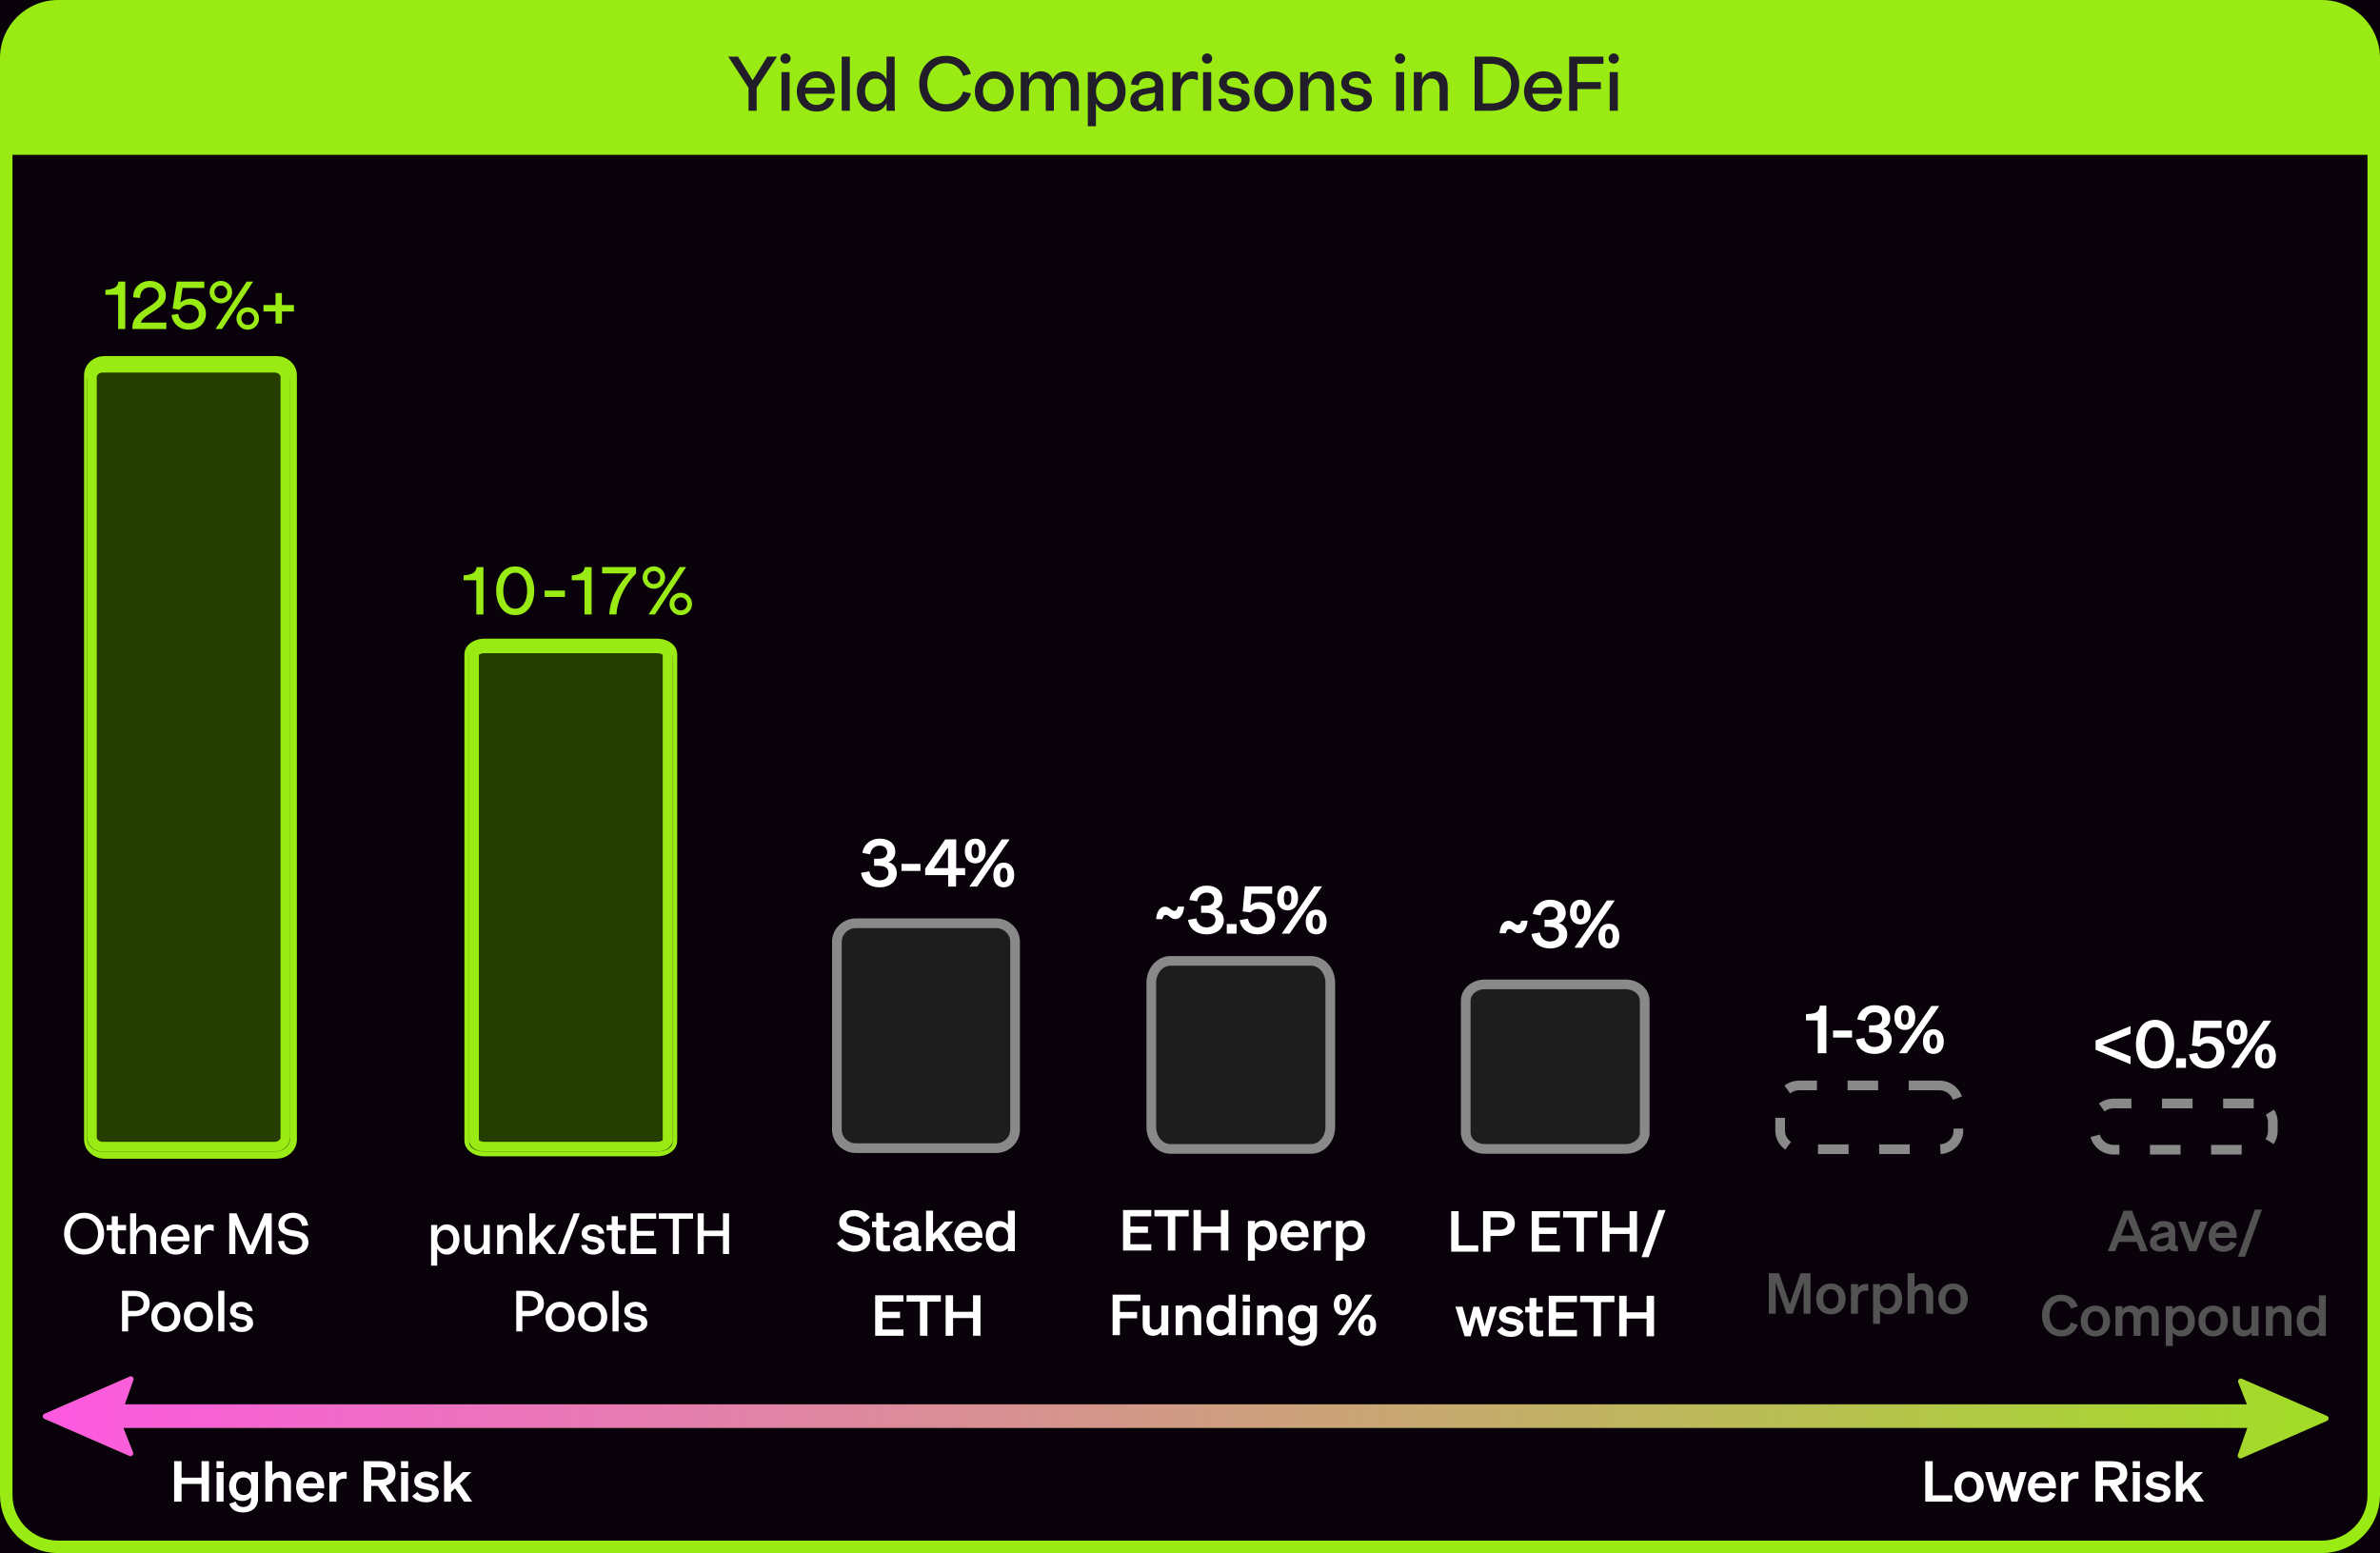
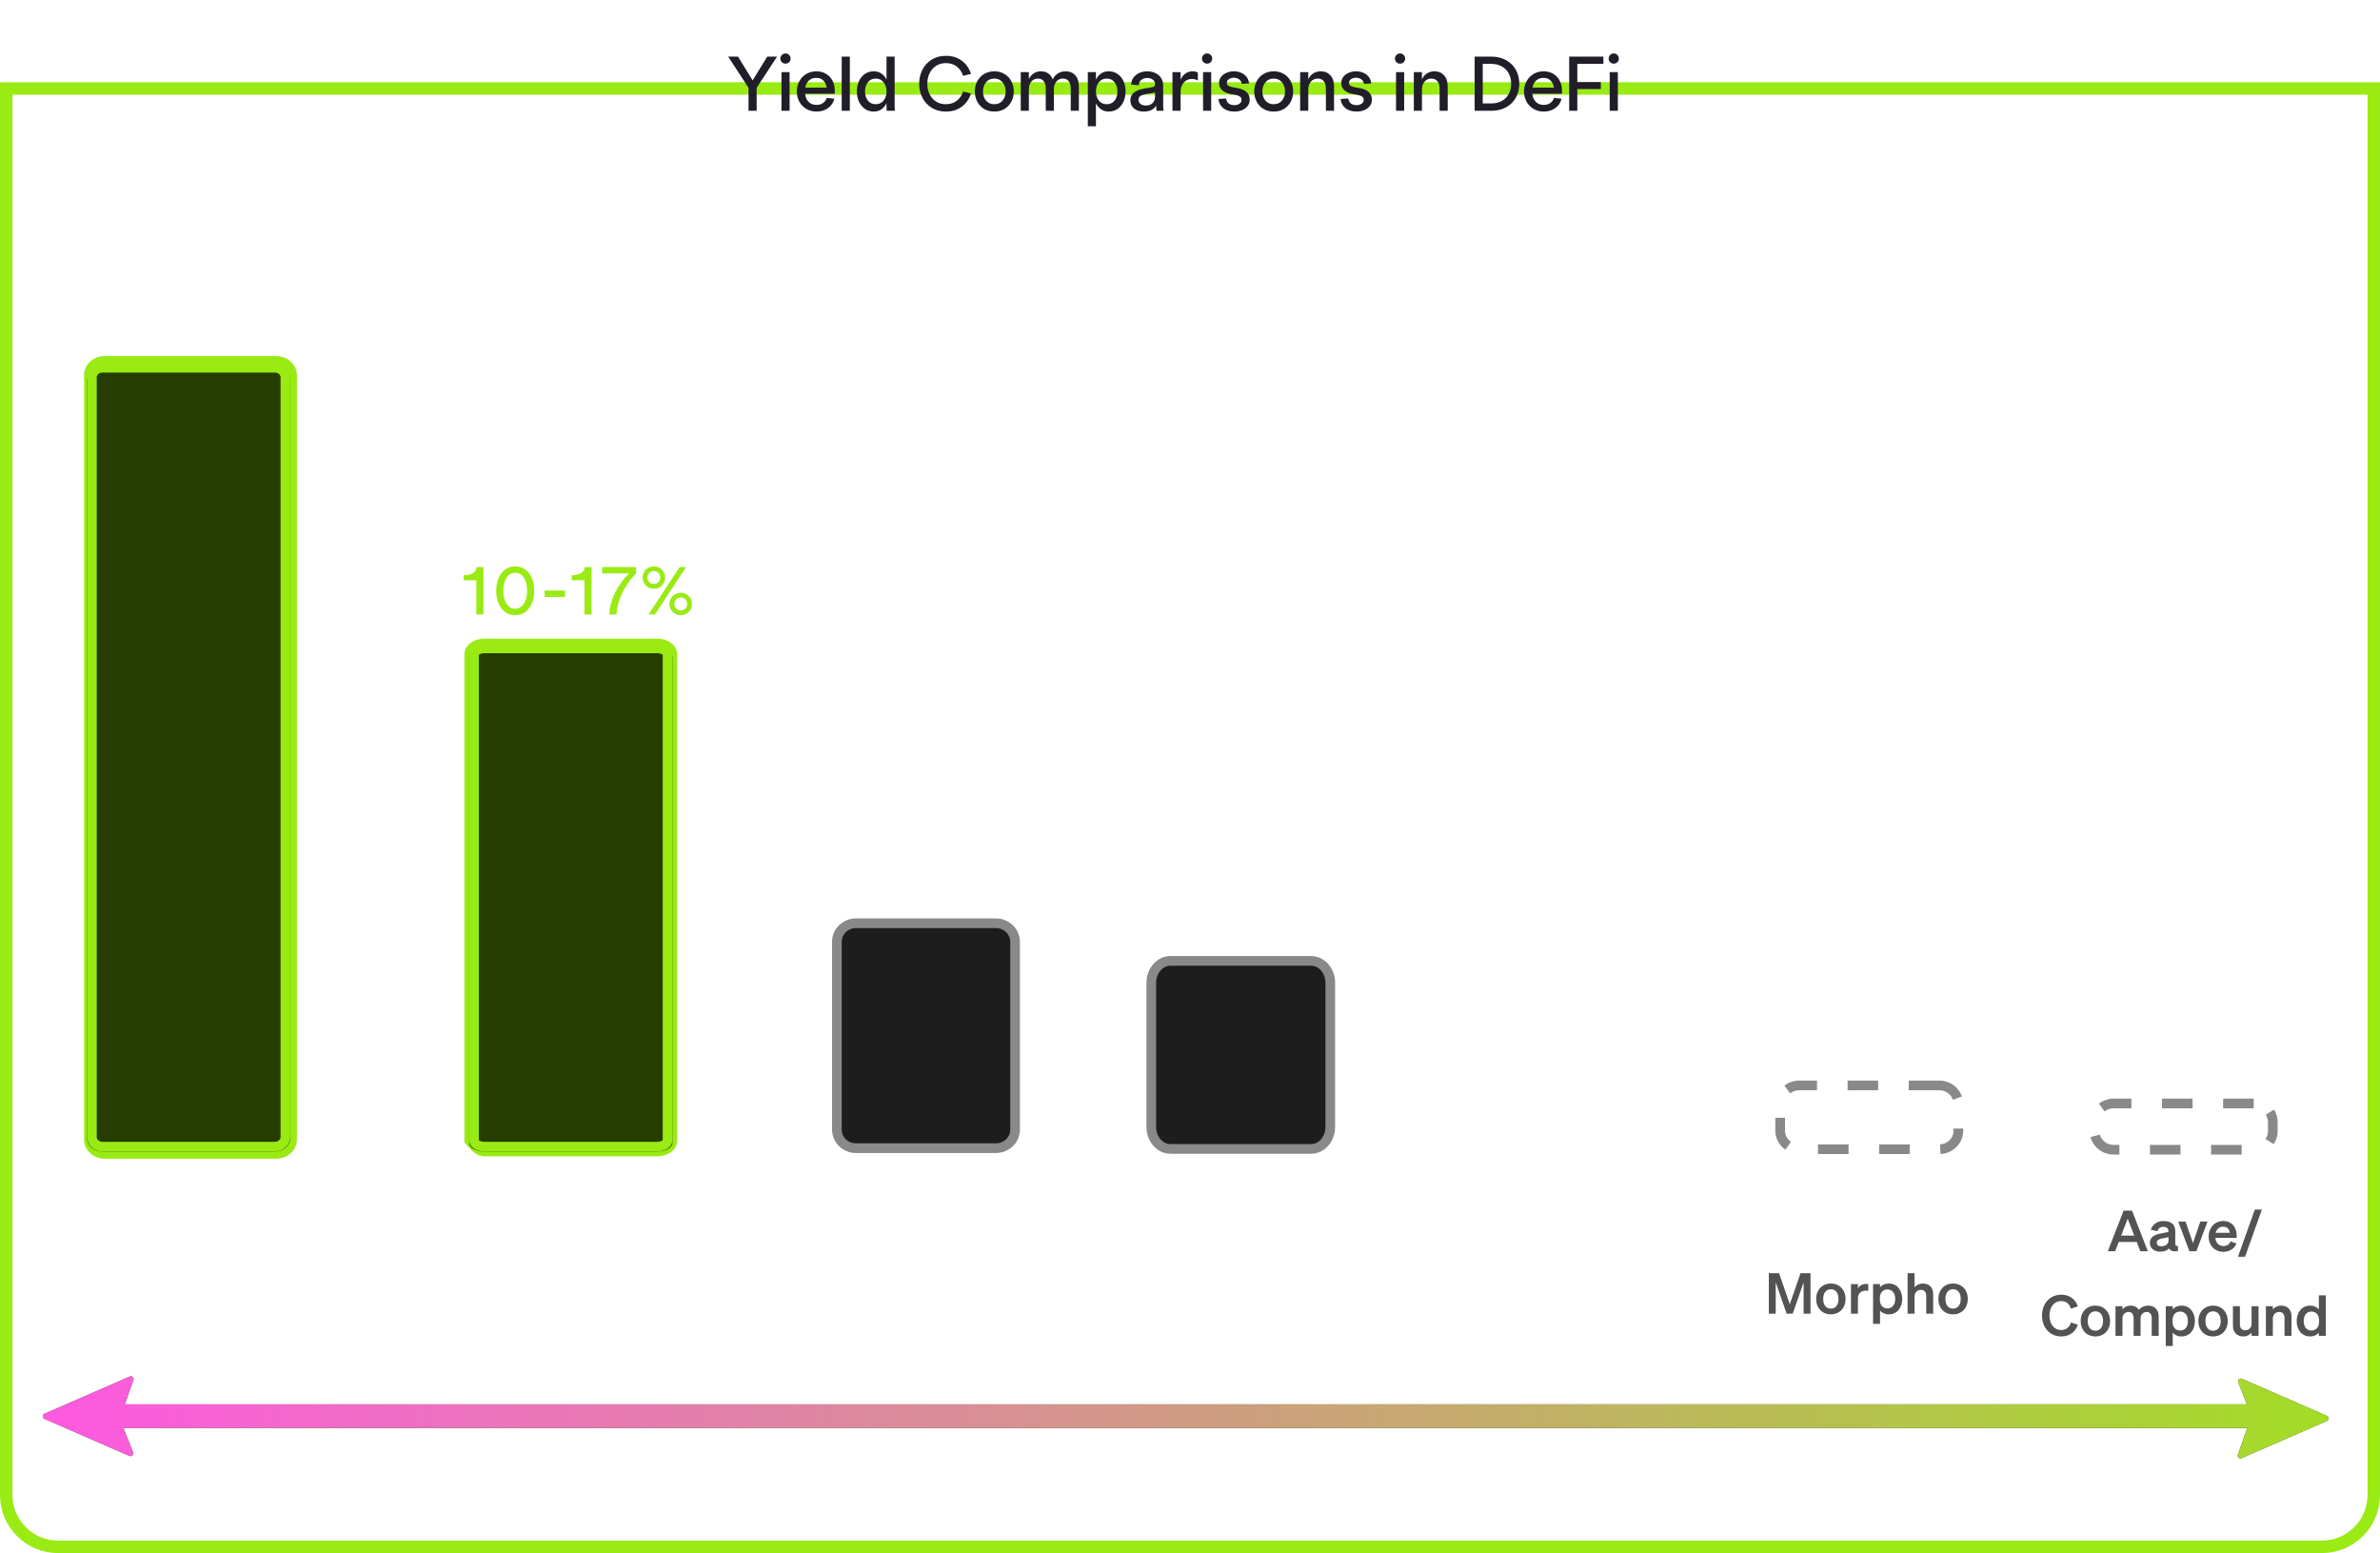
<svg xmlns="http://www.w3.org/2000/svg" width="492" height="321" viewBox="0 0 492 321" fill="none">
  <g clip-path="url(#clip0_25311_58829)">
-     <rect width="492" height="321" fill="#0A020B" />
-     <path d="M0 12C0 5.373 5.373 0 12 0H480C486.627 0 492 5.373 492 12V32H0V12Z" fill="#99EB13" />
    <path d="M1.29 308.999C1.29 314.914 6.085 319.709 12 319.709H480C485.915 319.709 490.71 314.914 490.71 308.999V18.289H1.29V308.999Z" stroke="#99EB13" stroke-width="2.58" />
    <path d="M156.419 18.147V22.899H154.739V18.147L150.531 11.699H152.563L155.587 16.611L158.611 11.699H160.643L156.419 18.147ZM163.228 14.899V22.899H161.548V14.899H163.228ZM161.324 12.099C161.324 11.811 161.425 11.566 161.628 11.363C161.841 11.15 162.092 11.043 162.38 11.043C162.679 11.043 162.929 11.15 163.132 11.363C163.335 11.566 163.436 11.811 163.436 12.099C163.436 12.398 163.335 12.648 163.132 12.851C162.929 13.054 162.679 13.155 162.38 13.155C162.092 13.155 161.841 13.054 161.628 12.851C161.425 12.648 161.324 12.398 161.324 12.099ZM168.779 23.059C167.989 23.059 167.285 22.872 166.667 22.499C166.048 22.126 165.568 21.624 165.227 20.995C164.885 20.355 164.715 19.656 164.715 18.899C164.715 18.142 164.885 17.448 165.227 16.819C165.568 16.179 166.048 15.672 166.667 15.299C167.285 14.926 167.989 14.739 168.779 14.739C169.525 14.739 170.181 14.91 170.747 15.251C171.323 15.582 171.771 16.056 172.091 16.675C172.411 17.283 172.571 17.992 172.571 18.803C172.571 18.931 172.56 19.123 172.539 19.379H166.427C166.501 20.062 166.741 20.616 167.147 21.043C167.563 21.47 168.112 21.683 168.795 21.683C169.317 21.683 169.76 21.555 170.123 21.299C170.496 21.043 170.763 20.691 170.923 20.243L172.475 20.403C172.293 21.182 171.872 21.822 171.211 22.323C170.549 22.814 169.739 23.059 168.779 23.059ZM170.907 18.115C170.811 17.507 170.581 17.022 170.219 16.659C169.867 16.286 169.376 16.099 168.747 16.099C168.107 16.099 167.595 16.286 167.211 16.659C166.827 17.022 166.576 17.507 166.459 18.115H170.907ZM175.68 11.699V22.899H174V11.699H175.68ZM183.313 22.899C183.281 22.686 183.265 22.36 183.265 21.923V21.331C183.009 21.864 182.657 22.286 182.209 22.595C181.772 22.904 181.239 23.059 180.609 23.059C179.927 23.059 179.324 22.878 178.801 22.515C178.279 22.152 177.868 21.656 177.569 21.027C177.281 20.387 177.137 19.678 177.137 18.899C177.137 18.11 177.281 17.4 177.569 16.771C177.857 16.142 178.263 15.646 178.785 15.283C179.319 14.92 179.927 14.739 180.609 14.739C181.239 14.739 181.772 14.894 182.209 15.203C182.657 15.502 183.009 15.918 183.265 16.451V11.699H184.945V21.875C184.945 22.259 184.967 22.6 185.009 22.899H183.313ZM178.817 18.899C178.817 19.646 179.015 20.275 179.409 20.787C179.804 21.288 180.348 21.539 181.041 21.539C181.724 21.539 182.263 21.288 182.657 20.787C183.063 20.275 183.265 19.646 183.265 18.899C183.265 18.152 183.063 17.523 182.657 17.011C182.263 16.499 181.724 16.243 181.041 16.243C180.348 16.243 179.804 16.499 179.409 17.011C179.015 17.512 178.817 18.142 178.817 18.899ZM195.535 23.059C194.415 23.059 193.434 22.798 192.591 22.275C191.759 21.752 191.119 21.054 190.671 20.179C190.234 19.294 190.015 18.334 190.015 17.299C190.015 16.264 190.234 15.31 190.671 14.435C191.119 13.55 191.759 12.846 192.591 12.323C193.434 11.8 194.415 11.539 195.535 11.539C196.847 11.539 197.951 11.88 198.847 12.563C199.754 13.246 200.378 14.147 200.719 15.267L199.103 15.683C198.847 14.883 198.41 14.243 197.791 13.763C197.183 13.283 196.431 13.043 195.535 13.043C194.735 13.043 194.047 13.24 193.471 13.635C192.895 14.019 192.452 14.536 192.143 15.187C191.844 15.827 191.695 16.531 191.695 17.299C191.695 18.067 191.844 18.776 192.143 19.427C192.442 20.067 192.879 20.579 193.455 20.963C194.042 21.347 194.735 21.539 195.535 21.539C196.431 21.539 197.183 21.299 197.791 20.819C198.41 20.339 198.847 19.704 199.103 18.915L200.719 19.315C200.378 20.435 199.754 21.342 198.847 22.035C197.94 22.718 196.836 23.059 195.535 23.059ZM205.553 23.059C204.753 23.059 204.044 22.878 203.425 22.515C202.817 22.142 202.348 21.64 202.017 21.011C201.686 20.371 201.521 19.667 201.521 18.899C201.521 18.131 201.686 17.432 202.017 16.803C202.348 16.163 202.817 15.662 203.425 15.299C204.044 14.926 204.753 14.739 205.553 14.739C206.353 14.739 207.057 14.926 207.665 15.299C208.273 15.662 208.742 16.163 209.073 16.803C209.404 17.432 209.569 18.131 209.569 18.899C209.569 19.667 209.404 20.371 209.073 21.011C208.742 21.64 208.273 22.142 207.665 22.515C207.057 22.878 206.353 23.059 205.553 23.059ZM203.201 18.899C203.201 19.646 203.409 20.275 203.825 20.787C204.252 21.288 204.828 21.539 205.553 21.539C206.268 21.539 206.833 21.288 207.249 20.787C207.676 20.275 207.889 19.646 207.889 18.899C207.889 18.152 207.676 17.523 207.249 17.011C206.833 16.499 206.268 16.243 205.553 16.243C204.828 16.243 204.252 16.499 203.825 17.011C203.409 17.523 203.201 18.152 203.201 18.899ZM212.69 16.355C212.935 15.854 213.266 15.459 213.682 15.171C214.108 14.883 214.615 14.739 215.202 14.739C215.778 14.739 216.274 14.883 216.69 15.171C217.106 15.459 217.415 15.875 217.618 16.419C217.863 15.896 218.215 15.486 218.674 15.187C219.132 14.888 219.671 14.739 220.29 14.739C221.132 14.739 221.799 15.016 222.29 15.571C222.78 16.115 223.026 16.899 223.026 17.923V22.899H221.346V18.339C221.346 17.656 221.207 17.139 220.93 16.787C220.663 16.424 220.258 16.243 219.714 16.243C219.159 16.243 218.711 16.451 218.37 16.867C218.028 17.272 217.858 17.806 217.858 18.467V22.899H216.178V18.339C216.178 17.656 216.039 17.139 215.762 16.787C215.495 16.424 215.09 16.243 214.546 16.243C213.991 16.243 213.543 16.451 213.202 16.867C212.86 17.272 212.69 17.806 212.69 18.467V22.899H211.01V14.899H212.69V16.355ZM229.213 23.059C228.584 23.059 228.045 22.904 227.597 22.595C227.16 22.286 226.813 21.864 226.557 21.331V26.099H224.877V14.899H226.557V16.451C226.813 15.918 227.16 15.502 227.597 15.203C228.045 14.894 228.584 14.739 229.213 14.739C229.896 14.739 230.499 14.92 231.021 15.283C231.555 15.646 231.965 16.142 232.253 16.771C232.541 17.4 232.685 18.11 232.685 18.899C232.685 19.678 232.536 20.387 232.237 21.027C231.949 21.656 231.544 22.152 231.021 22.515C230.499 22.878 229.896 23.059 229.213 23.059ZM226.557 18.899C226.557 19.646 226.755 20.275 227.149 20.787C227.555 21.288 228.099 21.539 228.781 21.539C229.475 21.539 230.019 21.288 230.413 20.787C230.808 20.275 231.005 19.646 231.005 18.899C231.005 18.142 230.808 17.512 230.413 17.011C230.019 16.499 229.475 16.243 228.781 16.243C228.099 16.243 227.555 16.499 227.149 17.011C226.755 17.523 226.557 18.152 226.557 18.899ZM236.423 23.059C235.613 23.059 234.951 22.851 234.439 22.435C233.927 22.008 233.671 21.438 233.671 20.723C233.671 20.03 233.938 19.486 234.471 19.091C235.015 18.696 235.735 18.43 236.631 18.291L237.751 18.115C238.125 18.051 238.386 17.976 238.535 17.891C238.695 17.795 238.775 17.624 238.775 17.379C238.775 16.995 238.621 16.691 238.311 16.467C238.013 16.232 237.639 16.115 237.191 16.115C236.69 16.115 236.274 16.243 235.943 16.499C235.623 16.755 235.447 17.128 235.415 17.619L233.815 17.475C233.879 16.643 234.221 15.982 234.839 15.491C235.458 14.99 236.237 14.739 237.175 14.739C237.783 14.739 238.333 14.856 238.823 15.091C239.325 15.315 239.719 15.651 240.007 16.099C240.306 16.547 240.455 17.086 240.455 17.715V21.875C240.455 22.184 240.482 22.526 240.535 22.899H239.079C239.037 22.611 239.015 22.286 239.015 21.923V21.827C238.514 22.648 237.65 23.059 236.423 23.059ZM235.351 20.627C235.351 20.99 235.495 21.278 235.783 21.491C236.071 21.704 236.439 21.811 236.887 21.811C237.453 21.811 237.906 21.651 238.247 21.331C238.599 21 238.775 20.536 238.775 19.939V19.123C238.647 19.155 238.455 19.192 238.199 19.235L236.967 19.443C236.455 19.528 236.055 19.656 235.767 19.827C235.49 19.987 235.351 20.254 235.351 20.627ZM242.378 14.899H244.058V16.467C244.293 15.923 244.623 15.502 245.05 15.203C245.477 14.894 245.983 14.739 246.57 14.739C246.794 14.739 247.002 14.766 247.194 14.819C247.386 14.872 247.53 14.926 247.626 14.979V16.643C247.231 16.43 246.815 16.323 246.378 16.323C245.951 16.323 245.562 16.43 245.21 16.643C244.858 16.856 244.575 17.171 244.362 17.587C244.159 17.992 244.058 18.472 244.058 19.027V22.899H242.378V14.899ZM250.38 14.899V22.899H248.7V14.899H250.38ZM248.476 12.099C248.476 11.811 248.577 11.566 248.78 11.363C248.993 11.15 249.244 11.043 249.532 11.043C249.831 11.043 250.081 11.15 250.284 11.363C250.487 11.566 250.588 11.811 250.588 12.099C250.588 12.398 250.487 12.648 250.284 12.851C250.081 13.054 249.831 13.155 249.532 13.155C249.244 13.155 248.993 13.054 248.78 12.851C248.577 12.648 248.476 12.398 248.476 12.099ZM255.178 23.059C254.229 23.059 253.461 22.824 252.874 22.355C252.298 21.886 251.962 21.251 251.866 20.451L253.466 20.355C253.52 20.814 253.701 21.16 254.01 21.395C254.32 21.619 254.698 21.731 255.146 21.731C255.573 21.731 255.93 21.635 256.218 21.443C256.506 21.251 256.65 20.979 256.65 20.627C256.65 20.328 256.538 20.104 256.314 19.955C256.101 19.806 255.802 19.694 255.418 19.619L254.442 19.443C253.696 19.304 253.104 19.043 252.666 18.659C252.229 18.275 252.01 17.768 252.01 17.139C252.01 16.67 252.149 16.254 252.426 15.891C252.714 15.528 253.088 15.246 253.546 15.043C254.016 14.84 254.522 14.739 255.066 14.739C255.909 14.739 256.618 14.958 257.194 15.395C257.781 15.822 258.122 16.435 258.218 17.235L256.698 17.331C256.634 16.926 256.453 16.616 256.154 16.403C255.856 16.179 255.504 16.067 255.098 16.067C254.693 16.067 254.341 16.163 254.042 16.355C253.754 16.547 253.61 16.798 253.61 17.107C253.61 17.374 253.712 17.576 253.914 17.715C254.117 17.843 254.421 17.95 254.826 18.035L255.818 18.211C256.586 18.339 257.2 18.6 257.658 18.995C258.117 19.39 258.346 19.928 258.346 20.611C258.346 21.091 258.208 21.518 257.93 21.891C257.653 22.254 257.274 22.542 256.794 22.755C256.314 22.958 255.776 23.059 255.178 23.059ZM263.313 23.059C262.513 23.059 261.804 22.878 261.185 22.515C260.577 22.142 260.108 21.64 259.777 21.011C259.446 20.371 259.281 19.667 259.281 18.899C259.281 18.131 259.446 17.432 259.777 16.803C260.108 16.163 260.577 15.662 261.185 15.299C261.804 14.926 262.513 14.739 263.313 14.739C264.113 14.739 264.817 14.926 265.425 15.299C266.033 15.662 266.502 16.163 266.833 16.803C267.164 17.432 267.329 18.131 267.329 18.899C267.329 19.667 267.164 20.371 266.833 21.011C266.502 21.64 266.033 22.142 265.425 22.515C264.817 22.878 264.113 23.059 263.313 23.059ZM260.961 18.899C260.961 19.646 261.169 20.275 261.585 20.787C262.012 21.288 262.588 21.539 263.313 21.539C264.028 21.539 264.593 21.288 265.009 20.787C265.436 20.275 265.649 19.646 265.649 18.899C265.649 18.152 265.436 17.523 265.009 17.011C264.593 16.499 264.028 16.243 263.313 16.243C262.588 16.243 262.012 16.499 261.585 17.011C261.169 17.523 260.961 18.152 260.961 18.899ZM270.45 16.403C270.684 15.88 271.02 15.475 271.458 15.187C271.906 14.888 272.434 14.739 273.042 14.739C273.863 14.739 274.524 15.016 275.026 15.571C275.527 16.126 275.778 16.91 275.778 17.923V22.899H274.098V18.339C274.098 17.656 273.948 17.139 273.65 16.787C273.362 16.424 272.94 16.243 272.386 16.243C271.82 16.243 271.356 16.451 270.994 16.867C270.631 17.283 270.45 17.816 270.45 18.467V22.899H268.77V14.899H270.45V16.403ZM280.437 23.059C279.488 23.059 278.72 22.824 278.133 22.355C277.557 21.886 277.221 21.251 277.125 20.451L278.725 20.355C278.779 20.814 278.96 21.16 279.269 21.395C279.579 21.619 279.957 21.731 280.405 21.731C280.832 21.731 281.189 21.635 281.477 21.443C281.765 21.251 281.909 20.979 281.909 20.627C281.909 20.328 281.797 20.104 281.573 19.955C281.36 19.806 281.061 19.694 280.677 19.619L279.701 19.443C278.955 19.304 278.363 19.043 277.925 18.659C277.488 18.275 277.269 17.768 277.269 17.139C277.269 16.67 277.408 16.254 277.685 15.891C277.973 15.528 278.347 15.246 278.805 15.043C279.275 14.84 279.781 14.739 280.325 14.739C281.168 14.739 281.877 14.958 282.453 15.395C283.04 15.822 283.381 16.435 283.477 17.235L281.957 17.331C281.893 16.926 281.712 16.616 281.413 16.403C281.115 16.179 280.763 16.067 280.357 16.067C279.952 16.067 279.6 16.163 279.301 16.355C279.013 16.547 278.869 16.798 278.869 17.107C278.869 17.374 278.971 17.576 279.173 17.715C279.376 17.843 279.68 17.95 280.085 18.035L281.077 18.211C281.845 18.339 282.459 18.6 282.917 18.995C283.376 19.39 283.605 19.928 283.605 20.611C283.605 21.091 283.467 21.518 283.189 21.891C282.912 22.254 282.533 22.542 282.053 22.755C281.573 22.958 281.035 23.059 280.437 23.059ZM290.273 14.899V22.899H288.593V14.899H290.273ZM288.369 12.099C288.369 11.811 288.47 11.566 288.673 11.363C288.886 11.15 289.137 11.043 289.425 11.043C289.723 11.043 289.974 11.15 290.177 11.363C290.379 11.566 290.481 11.811 290.481 12.099C290.481 12.398 290.379 12.648 290.177 12.851C289.974 13.054 289.723 13.155 289.425 13.155C289.137 13.155 288.886 13.054 288.673 12.851C288.47 12.648 288.369 12.398 288.369 12.099ZM293.951 16.403C294.186 15.88 294.522 15.475 294.959 15.187C295.407 14.888 295.935 14.739 296.543 14.739C297.364 14.739 298.026 15.016 298.527 15.571C299.028 16.126 299.279 16.91 299.279 17.923V22.899H297.599V18.339C297.599 17.656 297.45 17.139 297.151 16.787C296.863 16.424 296.442 16.243 295.887 16.243C295.322 16.243 294.858 16.451 294.495 16.867C294.132 17.283 293.951 17.816 293.951 18.467V22.899H292.271V14.899H293.951V16.403ZM308.231 21.379C309.117 21.379 309.869 21.203 310.487 20.851C311.117 20.488 311.591 19.998 311.911 19.379C312.231 18.76 312.391 18.067 312.391 17.299C312.391 16.531 312.231 15.838 311.911 15.219C311.591 14.59 311.117 14.099 310.487 13.747C309.869 13.384 309.117 13.203 308.231 13.203H306.519V21.379H308.231ZM304.839 11.699H308.231C309.447 11.699 310.493 11.95 311.367 12.451C312.253 12.942 312.925 13.614 313.383 14.467C313.842 15.31 314.071 16.254 314.071 17.299C314.071 18.344 313.842 19.294 313.383 20.147C312.925 20.99 312.253 21.662 311.367 22.163C310.493 22.654 309.447 22.899 308.231 22.899H304.839V11.699ZM319.113 23.059C318.324 23.059 317.62 22.872 317.001 22.499C316.382 22.126 315.902 21.624 315.561 20.995C315.22 20.355 315.049 19.656 315.049 18.899C315.049 18.142 315.22 17.448 315.561 16.819C315.902 16.179 316.382 15.672 317.001 15.299C317.62 14.926 318.324 14.739 319.113 14.739C319.86 14.739 320.516 14.91 321.081 15.251C321.657 15.582 322.105 16.056 322.425 16.675C322.745 17.283 322.905 17.992 322.905 18.803C322.905 18.931 322.894 19.123 322.873 19.379H316.761C316.836 20.062 317.076 20.616 317.481 21.043C317.897 21.47 318.446 21.683 319.129 21.683C319.652 21.683 320.094 21.555 320.457 21.299C320.83 21.043 321.097 20.691 321.257 20.243L322.809 20.403C322.628 21.182 322.206 21.822 321.545 22.323C320.884 22.814 320.073 23.059 319.113 23.059ZM321.241 18.115C321.145 17.507 320.916 17.022 320.553 16.659C320.201 16.286 319.71 16.099 319.081 16.099C318.441 16.099 317.929 16.286 317.545 16.659C317.161 17.022 316.91 17.507 316.793 18.115H321.241ZM331.459 11.699V13.203H326.067V16.963H330.931V18.403H326.067V22.899H324.387V11.699H331.459ZM334.446 14.899V22.899H332.766V14.899H334.446ZM332.542 12.099C332.542 11.811 332.644 11.566 332.846 11.363C333.06 11.15 333.31 11.043 333.598 11.043C333.897 11.043 334.148 11.15 334.35 11.363C334.553 11.566 334.654 11.811 334.654 12.099C334.654 12.398 334.553 12.648 334.35 12.851C334.148 13.054 333.897 13.155 333.598 13.155C333.31 13.155 333.06 13.054 332.846 12.851C332.644 12.648 332.542 12.398 332.542 12.099Z" fill="#211E2A" />
    <g filter="url(#filter0_f_25311_58829)">
      <path d="M57.178 74.592H21.576C19.904 74.592 18.377 75.841 18.377 77.584V235.495C18.377 237.238 19.904 238.487 21.576 238.487H57.178C58.85 238.487 60.377 237.238 60.377 235.495V77.584C60.377 75.841 58.85 74.592 57.178 74.592Z" stroke="#99EB13" stroke-width="2" />
    </g>
    <path d="M56.904 76H21.096C19.386 76 18 77.237 18 78.764V235.236C18 236.763 19.386 238 21.096 238H56.904C58.614 238 60 236.763 60 235.236V78.764C60 77.237 58.614 76 56.904 76Z" fill="#263D00" />
    <path d="M56.801 76H21.198C19.984 76 19 76.887 19 77.981V235.019C19 236.113 19.984 237 21.198 237H56.801C58.016 237 59 236.113 59 235.019V77.981C59 76.887 58.016 76 56.801 76Z" stroke="#99EB13" stroke-width="2" />
    <g filter="url(#filter1_f_25311_58829)">
-       <path d="M135.802 133H100.199C99.449 133 98.72 133.173 98.145 133.505C97.596 133.821 97 134.408 97 135.268V235.733C97 236.592 97.596 237.179 98.145 237.495C98.72 237.827 99.449 238 100.199 238H135.802C136.552 238 137.281 237.827 137.856 237.495C138.404 237.179 139 236.592 139 235.733V135.268C139 134.408 138.404 133.821 137.856 133.505C137.281 133.173 136.552 133 135.802 133Z" stroke="#99EB13" stroke-width="2" />
+       <path d="M135.802 133H100.199C99.449 133 98.72 133.173 98.145 133.505C97.596 133.821 97 134.408 97 135.268V235.733C98.72 237.827 99.449 238 100.199 238H135.802C136.552 238 137.281 237.827 137.856 237.495C138.404 237.179 139 236.592 139 235.733V135.268C139 134.408 138.404 133.821 137.856 133.505C137.281 133.173 136.552 133 135.802 133Z" stroke="#99EB13" stroke-width="2" />
    </g>
    <path d="M135.905 134H100.096C98.386 134 97 134.794 97 135.774V236.226C97 237.206 98.386 238 100.096 238H135.905C137.614 238 139 237.206 139 236.226V135.774C139 134.794 137.614 134 135.905 134Z" fill="#263D00" />
    <path d="M135.802 134H100.199C98.985 134 98 134.567 98 135.268V235.733C98 236.432 98.985 237 100.199 237H135.802C137.016 237 138 236.432 138 235.733V135.268C138 134.567 137.016 134 135.802 134Z" stroke="#99EB13" stroke-width="2" />
    <path d="M240.848 187.388C241.73 187.388 242.136 188.259 242.752 188.259C243.144 188.259 243.354 188.028 243.48 187.375H244.782C244.684 188.885 244.026 189.973 242.934 189.973C242.052 189.973 241.646 189.089 241.044 189.089C240.638 189.089 240.428 189.334 240.302 189.973H239C239.098 188.477 239.756 187.388 240.848 187.388ZM249.432 193.116C247.458 193.116 245.89 192.082 245.596 190.123L247.318 189.81C247.486 190.994 248.34 191.674 249.404 191.674C250.496 191.674 251.266 191.102 251.266 190.096C251.266 189.103 250.454 188.667 249.292 188.667H248.298V187.198H249.278C250.342 187.198 251 186.749 251 185.878C251 185.021 250.412 184.491 249.418 184.491C248.368 184.491 247.668 185.225 247.472 186.287L245.862 186.001C246.128 184.355 247.458 183.049 249.474 183.049C251.49 183.049 252.68 184.192 252.68 185.783C252.68 186.776 252.078 187.606 251.252 187.892C252.218 188.191 252.988 188.926 252.988 190.204C252.988 191.769 251.63 193.116 249.432 193.116ZM253.601 192.966V190.994H255.631V192.966H253.601ZM258.515 188.586L256.891 188.368L257.339 183.198H262.995V184.722H258.711L258.487 187.116C258.893 186.749 259.523 186.45 260.321 186.45C262.323 186.45 263.597 187.878 263.597 189.742C263.597 191.66 262.057 193.116 259.985 193.116C258.011 193.116 256.583 192.068 256.261 190.177L257.983 189.878C258.151 190.98 258.907 191.674 259.985 191.674C261.077 191.674 261.917 190.871 261.917 189.796C261.917 188.722 261.203 187.865 260.083 187.865C259.355 187.865 258.809 188.191 258.515 188.586ZM264.026 185.606C264.026 184.096 264.796 183.049 266.182 183.049C267.568 183.049 268.338 184.096 268.338 185.606C268.338 187.116 267.568 188.164 266.182 188.164C264.796 188.164 264.026 187.116 264.026 185.606ZM273.294 183.198L266.588 192.966H264.964L271.67 183.198H273.294ZM265.398 185.606C265.398 186.504 265.678 187.076 266.182 187.076C266.686 187.076 266.966 186.504 266.966 185.606C266.966 184.709 266.686 184.137 266.182 184.137C265.678 184.137 265.398 184.709 265.398 185.606ZM274.232 190.558C274.232 192.068 273.462 193.116 272.076 193.116C270.69 193.116 269.92 192.068 269.92 190.558C269.92 189.048 270.69 188.001 272.076 188.001C273.462 188.001 274.232 189.048 274.232 190.558ZM271.292 190.558C271.292 191.456 271.572 192.027 272.076 192.027C272.58 192.027 272.86 191.456 272.86 190.558C272.86 189.66 272.58 189.089 272.076 189.089C271.572 189.089 271.292 189.66 271.292 190.558Z" fill="white" />
-     <path d="M336.034 203.455H306.966C304.775 203.455 303 204.964 303 206.826V234.094C303 235.956 304.775 237.465 306.966 237.465H336.034C338.225 237.465 340 235.956 340 234.094V206.826C340 204.964 338.225 203.455 336.034 203.455Z" fill="#1D1D1D" stroke="#898989" stroke-width="2" />
    <path d="M232.162 250.096H237.994V251.402H233.674V253.501H237.31V254.807H233.674V257.162H237.994V258.468H232.162V250.096ZM245.731 251.402H242.959V258.468H241.423V251.402H238.651V250.096H245.731V251.402ZM252.393 250.096H253.929V258.468H252.393V254.807H248.265V258.468H246.729V250.096H248.265V253.501H252.393V250.096ZM261.229 258.596C260.413 258.596 259.813 258.281 259.417 257.827V260.567H257.977V252.346H259.417V252.999C259.813 252.544 260.413 252.23 261.229 252.23C262.993 252.23 264.001 253.675 264.001 255.413C264.001 257.15 262.993 258.596 261.229 258.596ZM259.381 255.238V255.599C259.381 256.731 260.053 257.372 260.941 257.372C261.985 257.372 262.549 256.579 262.549 255.413C262.549 254.247 261.985 253.454 260.941 253.454C260.053 253.454 259.381 254.084 259.381 255.238ZM267.778 258.596C265.978 258.596 264.718 257.302 264.718 255.413C264.718 253.617 265.966 252.23 267.718 252.23C269.542 252.23 270.514 253.571 270.514 255.25V255.716H266.098C266.206 256.766 266.854 257.407 267.778 257.407C268.486 257.407 269.05 257.057 269.242 256.427L270.478 256.882C270.034 257.955 269.038 258.596 267.778 258.596ZM267.706 253.407C266.962 253.407 266.386 253.839 266.17 254.667H269.062C269.05 253.99 268.618 253.407 267.706 253.407ZM275.171 252.335V253.734C274.991 253.71 274.847 253.699 274.643 253.699C273.731 253.699 273.035 254.27 273.035 255.25V258.468H271.595V252.346H273.035V253.256C273.311 252.684 273.959 252.311 274.763 252.311C274.931 252.311 275.063 252.323 275.171 252.335ZM279.417 258.596C278.601 258.596 278.001 258.281 277.605 257.827V260.567H276.165V252.346H277.605V252.999C278.001 252.544 278.601 252.23 279.417 252.23C281.181 252.23 282.189 253.675 282.189 255.413C282.189 257.15 281.181 258.596 279.417 258.596ZM277.569 255.238V255.599C277.569 256.731 278.241 257.372 279.129 257.372C280.173 257.372 280.737 256.579 280.737 255.413C280.737 254.247 280.173 253.454 279.129 253.454C278.241 253.454 277.569 254.084 277.569 255.238ZM231.512 275.959H230V267.586H235.748V268.892H231.512V271.166H235.064V272.472H231.512V275.959ZM241.512 269.837V275.959H240.072V275.306C239.712 275.714 239.172 276.087 238.356 276.087C237.036 276.087 236.22 275.212 236.22 273.895V269.837H237.66V273.592C237.66 274.338 237.996 274.816 238.776 274.816C239.424 274.816 240.072 274.35 240.072 273.475V269.837H241.512ZM243.03 275.959V269.837H244.47V270.49C244.83 270.082 245.394 269.72 246.21 269.72C247.53 269.72 248.322 270.606 248.322 271.924V275.959H246.882V272.332C246.882 271.574 246.57 271.026 245.778 271.026C245.13 271.026 244.47 271.493 244.47 272.367V275.959H243.03ZM252.168 276.087C250.404 276.087 249.396 274.641 249.396 272.904C249.396 271.166 250.404 269.72 252.168 269.72C252.984 269.72 253.584 270.035 253.98 270.49V267.586H255.42V275.959H253.98V275.317C253.584 275.772 252.984 276.087 252.168 276.087ZM254.016 272.729C254.016 271.574 253.344 270.945 252.456 270.945C251.412 270.945 250.848 271.738 250.848 272.904C250.848 274.07 251.412 274.863 252.456 274.863C253.344 274.863 254.016 274.221 254.016 273.09V272.729ZM256.905 269.021V267.586H258.393V269.021H256.905ZM258.369 269.837V275.959H256.929V269.837H258.369ZM259.882 275.959V269.837H261.322V270.49C261.682 270.082 262.246 269.72 263.062 269.72C264.382 269.72 265.174 270.606 265.174 271.924V275.959H263.734V272.332C263.734 271.574 263.422 271.026 262.63 271.026C261.982 271.026 261.322 271.493 261.322 272.367V275.959H259.882ZM272.247 275.341C272.247 277.148 270.975 278.186 269.175 278.186C267.723 278.186 266.703 277.591 266.307 276.402L267.651 275.935C267.843 276.623 268.383 277.055 269.175 277.055C270.147 277.055 270.807 276.588 270.807 275.469V275.037C270.471 275.469 269.835 275.807 269.031 275.807C267.303 275.807 266.271 274.443 266.271 272.764C266.271 271.085 267.303 269.72 269.031 269.72C269.823 269.72 270.471 270.058 270.807 270.49V269.837H272.247V275.341ZM270.831 272.705C270.831 271.586 270.207 270.945 269.307 270.945C268.311 270.945 267.723 271.621 267.723 272.764C267.723 273.895 268.311 274.583 269.307 274.583C270.207 274.583 270.831 273.941 270.831 272.845V272.705ZM275.725 269.65C275.725 268.356 276.385 267.458 277.573 267.458C278.761 267.458 279.421 268.356 279.421 269.65C279.421 270.945 278.761 271.843 277.573 271.843C276.385 271.843 275.725 270.945 275.725 269.65ZM283.669 267.586L277.921 275.959H276.529L282.277 267.586H283.669ZM276.901 269.65C276.901 270.42 277.141 270.91 277.573 270.91C278.005 270.91 278.245 270.42 278.245 269.65C278.245 268.881 278.005 268.391 277.573 268.391C277.141 268.391 276.901 268.881 276.901 269.65ZM284.473 273.895C284.473 275.189 283.813 276.087 282.625 276.087C281.437 276.087 280.777 275.189 280.777 273.895C280.777 272.6 281.437 271.703 282.625 271.703C283.813 271.703 284.473 272.6 284.473 273.895ZM281.953 273.895C281.953 274.664 282.193 275.154 282.625 275.154C283.057 275.154 283.297 274.664 283.297 273.895C283.297 273.125 283.057 272.635 282.625 272.635C282.193 272.635 281.953 273.125 281.953 273.895Z" fill="white" />
-     <path d="M311.848 190.303C312.73 190.303 313.136 191.173 313.752 191.173C314.144 191.173 314.354 190.942 314.48 190.289H315.782C315.684 191.799 315.026 192.887 313.934 192.887C313.052 192.887 312.646 192.003 312.044 192.003C311.638 192.003 311.428 192.248 311.302 192.887H310C310.098 191.391 310.756 190.303 311.848 190.303ZM320.432 196.03C318.458 196.03 316.89 194.996 316.596 193.037L318.318 192.724C318.486 193.908 319.34 194.588 320.404 194.588C321.496 194.588 322.266 194.016 322.266 193.01C322.266 192.017 321.454 191.581 320.292 191.581H319.298V190.112H320.278C321.342 190.112 322 189.663 322 188.793C322 187.935 321.412 187.405 320.418 187.405C319.368 187.405 318.668 188.14 318.472 189.201L316.862 188.915C317.128 187.269 318.458 185.963 320.474 185.963C322.49 185.963 323.68 187.106 323.68 188.697C323.68 189.69 323.078 190.52 322.252 190.806C323.218 191.105 323.988 191.84 323.988 193.119C323.988 194.683 322.63 196.03 320.432 196.03ZM324.54 188.52C324.54 187.01 325.31 185.963 326.696 185.963C328.082 185.963 328.852 187.01 328.852 188.52C328.852 190.03 328.082 191.078 326.696 191.078C325.31 191.078 324.54 190.03 324.54 188.52ZM333.808 186.113L327.102 195.88H325.478L332.184 186.113H333.808ZM325.912 188.52C325.912 189.418 326.192 189.99 326.696 189.99C327.2 189.99 327.48 189.418 327.48 188.52C327.48 187.623 327.2 187.051 326.696 187.051C326.192 187.051 325.912 187.623 325.912 188.52ZM334.746 193.472C334.746 194.982 333.976 196.03 332.59 196.03C331.204 196.03 330.434 194.982 330.434 193.472C330.434 191.962 331.204 190.915 332.59 190.915C333.976 190.915 334.746 191.962 334.746 193.472ZM331.806 193.472C331.806 194.37 332.086 194.941 332.59 194.941C333.094 194.941 333.374 194.37 333.374 193.472C333.374 192.574 333.094 192.003 332.59 192.003C332.086 192.003 331.806 192.574 331.806 193.472Z" fill="white" />
    <path d="M271.034 198.596H241.966C239.775 198.596 238 200.626 238 203.131V232.929C238 235.434 239.775 237.464 241.966 237.464H271.034C273.225 237.464 275 235.434 275 232.929V203.131C275 200.626 273.225 198.596 271.034 198.596Z" fill="#1D1D1D" stroke="#898989" stroke-width="2" />
    <path d="M300 258.701V250.329H301.536V257.395H305.592V258.701H300ZM308.122 255.46V258.701H306.586V250.329H310.03C311.95 250.329 313.15 251.203 313.15 252.894C313.15 254.562 311.95 255.46 310.03 255.46H308.122ZM308.122 254.177H309.946C311.05 254.177 311.638 253.71 311.638 252.894C311.638 252.066 311.05 251.612 309.946 251.612H308.122V254.177ZM316.64 250.329H322.472V251.635H318.152V253.734H321.788V255.04H318.152V257.395H322.472V258.701H316.64V250.329ZM330.209 251.635H327.437V258.701H325.901V251.635H323.129V250.329H330.209V251.635ZM336.871 250.329H338.407V258.701H336.871V255.04H332.743V258.701H331.207V250.329H332.743V253.734H336.871V250.329ZM339.347 259.844L342.827 250.096H344.291L340.811 259.844H339.347ZM304.598 270.07H305.786L306.914 274.128L308.03 270.07H309.458L307.562 276.192H306.314L305.162 272.181L304.01 276.192H302.762L300.866 270.07H302.342L303.482 274.128L304.598 270.07ZM309.457 275.026L310.537 274.186C310.909 274.781 311.629 275.177 312.361 275.177C312.973 275.177 313.537 274.968 313.537 274.419C313.537 273.895 313.009 273.836 312.013 273.638C311.017 273.44 309.877 273.195 309.877 271.889C309.877 270.77 310.885 269.953 312.337 269.953C313.441 269.953 314.425 270.432 314.881 271.108L313.909 271.959C313.549 271.411 312.949 271.096 312.253 271.096C311.665 271.096 311.281 271.353 311.281 271.761C311.281 272.204 311.737 272.286 312.529 272.449C313.597 272.67 314.941 272.892 314.941 274.291C314.941 275.527 313.777 276.32 312.349 276.32C311.185 276.32 310.021 275.865 309.457 275.026ZM316.179 274.653V271.259H315.303V270.07H316.179V268.274H317.595V270.07H318.915V271.259H317.595V274.431C317.595 274.979 317.919 275.037 318.435 275.037C318.675 275.037 318.807 275.026 319.023 275.002V276.18C318.759 276.227 318.399 276.262 318.027 276.262C316.827 276.262 316.179 275.9 316.179 274.653ZM320.162 267.82H325.994V269.126H321.674V271.224H325.31V272.53H321.674V274.886H325.994V276.192H320.162V267.82ZM333.731 269.126H330.959V276.192H329.423V269.126H326.651V267.82H333.731V269.126ZM340.392 267.82H341.928V276.192H340.392V272.53H336.264V276.192H334.728V267.82H336.264V271.224H340.392V267.82Z" fill="white" />
    <path d="M181.836 183.399C179.862 183.399 178.294 182.365 178 180.406L179.722 180.093C179.89 181.277 180.744 181.957 181.808 181.957C182.9 181.957 183.67 181.386 183.67 180.379C183.67 179.386 182.858 178.95 181.696 178.95H180.702V177.481H181.682C182.746 177.481 183.404 177.032 183.404 176.162C183.404 175.305 182.816 174.774 181.822 174.774C180.772 174.774 180.072 175.509 179.876 176.57L178.266 176.284C178.532 174.638 179.862 173.332 181.878 173.332C183.894 173.332 185.084 174.475 185.084 176.066C185.084 177.059 184.482 177.889 183.656 178.175C184.622 178.474 185.392 179.209 185.392 180.488C185.392 182.052 184.034 183.399 181.836 183.399ZM186.361 180.012V178.556H190.281V180.012H186.361ZM197.643 183.249H196.005V180.869H191.259V179.508L195.403 173.482H197.671V179.427H199.519V180.869H197.643V183.249ZM193.051 179.427H195.977V175.155L193.051 179.427ZM199.452 175.89C199.452 174.38 200.222 173.332 201.608 173.332C202.994 173.332 203.764 174.38 203.764 175.89C203.764 177.4 202.994 178.447 201.608 178.447C200.222 178.447 199.452 177.4 199.452 175.89ZM208.72 173.482L202.014 183.249H200.39L207.096 173.482H208.72ZM200.824 175.89C200.824 176.787 201.104 177.359 201.608 177.359C202.112 177.359 202.392 176.787 202.392 175.89C202.392 174.992 202.112 174.42 201.608 174.42C201.104 174.42 200.824 174.992 200.824 175.89ZM209.658 180.841C209.658 182.351 208.888 183.399 207.502 183.399C206.116 183.399 205.346 182.351 205.346 180.841C205.346 179.331 206.116 178.284 207.502 178.284C208.888 178.284 209.658 179.331 209.658 180.841ZM206.718 180.841C206.718 181.739 206.998 182.311 207.502 182.311C208.006 182.311 208.286 181.739 208.286 180.841C208.286 179.944 208.006 179.372 207.502 179.372C206.998 179.372 206.718 179.944 206.718 180.841Z" fill="white" />
    <path d="M205.893 190.822H176.949C174.768 190.822 173 192.54 173 194.659V233.473C173 235.592 174.768 237.31 176.949 237.31H205.893C208.073 237.31 209.841 235.592 209.841 233.473V194.659C209.841 192.54 208.073 190.822 205.893 190.822Z" fill="#1D1D1D" stroke="#898989" stroke-width="2" />
    <path d="M173 256.964L174.176 256.019C174.776 256.929 175.676 257.453 176.66 257.453C177.632 257.453 178.364 257.022 178.364 256.217C178.364 255.366 177.464 255.25 176.18 254.946C174.884 254.643 173.492 254.27 173.492 252.638C173.492 251.087 174.86 250.096 176.6 250.096C178.076 250.096 179.228 250.772 179.804 251.647L178.676 252.591C178.196 251.868 177.56 251.367 176.552 251.367C175.628 251.367 174.992 251.821 174.992 252.486C174.992 253.221 175.652 253.372 176.816 253.629C178.208 253.932 179.876 254.247 179.876 256.066C179.876 257.71 178.388 258.724 176.612 258.724C175.136 258.724 173.672 258.036 173 256.964ZM181.143 257.057V253.664H180.267V252.474H181.143V250.679H182.559V252.474H183.879V253.664H182.559V256.835C182.559 257.383 182.883 257.442 183.399 257.442C183.639 257.442 183.771 257.43 183.987 257.407V258.585C183.723 258.631 183.363 258.666 182.991 258.666C181.791 258.666 181.143 258.305 181.143 257.057ZM186.734 258.701C185.534 258.701 184.61 257.99 184.61 256.894C184.61 255.728 185.51 255.215 186.722 254.97L188.462 254.62V254.515C188.462 253.932 188.15 253.571 187.382 253.571C186.698 253.571 186.338 253.874 186.17 254.468L184.814 254.165C185.126 253.151 186.05 252.358 187.442 252.358C188.954 252.358 189.866 253.057 189.866 254.468V257.104C189.866 257.453 190.022 257.558 190.418 257.512V258.596C189.374 258.713 188.822 258.515 188.606 258.013C188.21 258.445 187.55 258.701 186.734 258.701ZM188.462 256.439V255.693L187.106 255.973C186.494 256.101 186.038 256.287 186.038 256.835C186.038 257.314 186.398 257.582 186.95 257.582C187.718 257.582 188.462 257.185 188.462 256.439ZM192.881 250.224V255.051L195.305 252.474H197.069L194.693 254.853L197.261 258.596H195.593L193.709 255.833L192.881 256.649V258.596H191.441V250.224H192.881ZM200.351 258.724C198.551 258.724 197.291 257.43 197.291 255.541C197.291 253.745 198.539 252.358 200.291 252.358C202.115 252.358 203.087 253.699 203.087 255.378V255.844H198.671C198.779 256.894 199.427 257.535 200.351 257.535C201.059 257.535 201.623 257.185 201.815 256.556L203.051 257.01C202.607 258.083 201.611 258.724 200.351 258.724ZM200.279 253.536C199.535 253.536 198.959 253.967 198.743 254.795H201.635C201.623 254.119 201.191 253.536 200.279 253.536ZM206.543 258.724C204.779 258.724 203.771 257.279 203.771 255.541C203.771 253.804 204.779 252.358 206.543 252.358C207.359 252.358 207.959 252.673 208.355 253.127V250.224H209.795V258.596H208.355V257.955C207.959 258.41 207.359 258.724 206.543 258.724ZM208.391 255.366C208.391 254.212 207.719 253.582 206.831 253.582C205.787 253.582 205.223 254.375 205.223 255.541C205.223 256.707 205.787 257.5 206.831 257.5C207.719 257.5 208.391 256.859 208.391 255.728V255.366ZM180.919 267.715H186.751V269.021H182.431V271.12H186.067V272.426H182.431V274.781H186.751V276.087H180.919V267.715ZM194.488 269.021H191.716V276.087H190.18V269.021H187.408V267.715H194.488V269.021ZM201.149 267.715H202.685V276.087H201.149V272.426H197.021V276.087H195.485V267.715H197.021V271.12H201.149V267.715Z" fill="white" />
    <path d="M376.196 207.845H377.554V217.681H375.762V210.906H373.34V209.614L374.32 209.532C375.58 209.423 376.098 209.002 376.196 207.845ZM378.939 214.443V212.988H382.859V214.443H378.939ZM387.512 217.831C385.538 217.831 383.97 216.797 383.676 214.838L385.398 214.525C385.566 215.708 386.42 216.389 387.484 216.389C388.576 216.389 389.346 215.817 389.346 214.81C389.346 213.817 388.534 213.382 387.372 213.382H386.378V211.913H387.358C388.422 211.913 389.08 211.464 389.08 210.593C389.08 209.736 388.492 209.206 387.498 209.206C386.448 209.206 385.748 209.94 385.552 211.001L383.942 210.716C384.208 209.07 385.538 207.764 387.554 207.764C389.57 207.764 390.76 208.906 390.76 210.498C390.76 211.491 390.158 212.321 389.332 212.607C390.298 212.906 391.068 213.641 391.068 214.919C391.068 216.484 389.71 217.831 387.512 217.831ZM391.62 210.321C391.62 208.811 392.39 207.764 393.776 207.764C395.162 207.764 395.932 208.811 395.932 210.321C395.932 211.831 395.162 212.879 393.776 212.879C392.39 212.879 391.62 211.831 391.62 210.321ZM400.888 207.913L394.182 217.681H392.558L399.264 207.913H400.888ZM392.992 210.321C392.992 211.219 393.272 211.79 393.776 211.79C394.28 211.79 394.56 211.219 394.56 210.321C394.56 209.423 394.28 208.852 393.776 208.852C393.272 208.852 392.992 209.423 392.992 210.321ZM401.826 215.273C401.826 216.783 401.056 217.831 399.67 217.831C398.284 217.831 397.514 216.783 397.514 215.273C397.514 213.763 398.284 212.715 399.67 212.715C401.056 212.715 401.826 213.763 401.826 215.273ZM398.886 215.273C398.886 216.171 399.166 216.742 399.67 216.742C400.174 216.742 400.454 216.171 400.454 215.273C400.454 214.375 400.174 213.804 399.67 213.804C399.166 213.804 398.886 214.375 398.886 215.273Z" fill="white" />
    <path d="M400.893 224.34H371.949C369.768 224.34 368 226.058 368 228.177V233.688C368 235.807 369.768 237.524 371.949 237.524H400.893C403.073 237.524 404.841 235.807 404.841 233.688V228.177C404.841 226.058 403.073 224.34 400.893 224.34Z" stroke="#898989" stroke-width="2" stroke-dasharray="6.32 6.32" />
    <path d="M370.59 271.525H369.342L367.086 265.053V271.525H365.658V263.152H367.77L369.99 269.566L372.21 263.152H374.274V271.525H372.846V265.053L370.59 271.525ZM381.516 268.47C381.516 270.37 380.256 271.653 378.48 271.653C376.704 271.653 375.444 270.37 375.444 268.47C375.444 266.569 376.704 265.286 378.48 265.286C380.256 265.286 381.516 266.569 381.516 268.47ZM376.896 268.47C376.896 269.717 377.508 270.475 378.48 270.475C379.452 270.475 380.064 269.717 380.064 268.47C380.064 267.222 379.452 266.464 378.48 266.464C377.508 266.464 376.896 267.222 376.896 268.47ZM386.213 265.391V266.79C386.033 266.767 385.889 266.755 385.685 266.755C384.773 266.755 384.077 267.327 384.077 268.306V271.525H382.637V265.403H384.077V266.312C384.353 265.741 385.001 265.368 385.805 265.368C385.973 265.368 386.105 265.379 386.213 265.391ZM390.459 271.653C389.643 271.653 389.043 271.338 388.647 270.883V273.623H387.207V265.403H388.647V266.056C389.043 265.601 389.643 265.286 390.459 265.286C392.223 265.286 393.231 266.732 393.231 268.47C393.231 270.207 392.223 271.653 390.459 271.653ZM388.611 268.295V268.656C388.611 269.787 389.283 270.428 390.171 270.428C391.215 270.428 391.779 269.636 391.779 268.47C391.779 267.303 391.215 266.511 390.171 266.511C389.283 266.511 388.611 267.14 388.611 268.295ZM394.344 271.525V263.152H395.784V266.056C396.144 265.648 396.708 265.286 397.524 265.286C398.844 265.286 399.636 266.172 399.636 267.49V271.525H398.196V267.898C398.196 267.14 397.884 266.592 397.092 266.592C396.444 266.592 395.784 267.059 395.784 267.933V271.525H394.344ZM406.781 268.47C406.781 270.37 405.521 271.653 403.745 271.653C401.969 271.653 400.709 270.37 400.709 268.47C400.709 266.569 401.969 265.286 403.745 265.286C405.521 265.286 406.781 266.569 406.781 268.47ZM402.161 268.47C402.161 269.717 402.773 270.475 403.745 270.475C404.717 270.475 405.329 269.717 405.329 268.47C405.329 267.222 404.717 266.464 403.745 266.464C402.773 266.464 402.161 267.222 402.161 268.47Z" fill="#535353" />
    <path d="M433.203 216.963V215.059L440.427 212.066V213.685L434.617 216.011L440.427 218.351V219.97L433.203 216.963ZM441.553 215.821C441.553 212.841 443.009 210.787 445.501 210.787C447.993 210.787 449.449 212.841 449.449 215.821C449.449 218.8 447.993 220.854 445.501 220.854C443.009 220.854 441.553 218.8 441.553 215.821ZM443.345 215.821C443.345 217.875 444.017 219.344 445.501 219.344C446.985 219.344 447.657 217.875 447.657 215.821C447.657 213.766 446.985 212.297 445.501 212.297C444.017 212.297 443.345 213.766 443.345 215.821ZM449.854 220.704V218.732H451.884V220.704H449.854ZM454.767 216.324L453.143 216.106L453.591 210.937H459.247V212.46H454.963L454.739 214.855C455.145 214.487 455.775 214.188 456.573 214.188C458.575 214.188 459.849 215.616 459.849 217.48C459.849 219.398 458.309 220.854 456.237 220.854C454.263 220.854 452.835 219.806 452.513 217.916L454.235 217.616C454.403 218.718 455.159 219.412 456.237 219.412C457.329 219.412 458.169 218.609 458.169 217.535C458.169 216.46 457.455 215.603 456.335 215.603C455.607 215.603 455.061 215.929 454.767 216.324ZM460.279 213.345C460.279 211.835 461.049 210.787 462.435 210.787C463.821 210.787 464.591 211.835 464.591 213.345C464.591 214.855 463.821 215.902 462.435 215.902C461.049 215.902 460.279 214.855 460.279 213.345ZM469.547 210.937L462.841 220.704H461.217L467.923 210.937H469.547ZM461.651 213.345C461.651 214.243 461.931 214.814 462.435 214.814C462.939 214.814 463.219 214.243 463.219 213.345C463.219 212.447 462.939 211.875 462.435 211.875C461.931 211.875 461.651 212.447 461.651 213.345ZM470.485 218.296C470.485 219.806 469.715 220.854 468.329 220.854C466.943 220.854 466.173 219.806 466.173 218.296C466.173 216.786 466.943 215.739 468.329 215.739C469.715 215.739 470.485 216.786 470.485 218.296ZM467.545 218.296C467.545 219.194 467.825 219.766 468.329 219.766C468.833 219.766 469.113 219.194 469.113 218.296C469.113 217.399 468.833 216.827 468.329 216.827C467.825 216.827 467.545 217.399 467.545 218.296Z" fill="white" />
    <path d="M465.893 228.07H436.949C434.768 228.07 433 229.788 433 231.907V233.796C433 235.915 434.768 237.633 436.949 237.633H465.893C468.073 237.633 469.841 235.915 469.841 233.796V231.907C469.841 229.788 468.073 228.07 465.893 228.07Z" stroke="#898989" stroke-width="2" stroke-dasharray="6.32 6.32" />
    <path d="M438.999 250.229H440.739L444.003 258.602H442.455L441.711 256.689H437.991L437.259 258.602H435.735L438.999 250.229ZM439.839 251.885L438.495 255.383H441.207L439.839 251.885ZM446.547 258.706C445.347 258.706 444.423 257.995 444.423 256.899C444.423 255.733 445.323 255.22 446.535 254.975L448.275 254.625V254.52C448.275 253.937 447.963 253.576 447.195 253.576C446.511 253.576 446.151 253.879 445.983 254.474L444.627 254.171C444.939 253.156 445.863 252.363 447.255 252.363C448.767 252.363 449.679 253.063 449.679 254.474V257.109C449.679 257.459 449.835 257.564 450.231 257.517V258.602C449.187 258.718 448.635 258.52 448.419 258.019C448.023 258.45 447.363 258.706 446.547 258.706ZM448.275 256.444V255.698L446.919 255.978C446.307 256.106 445.851 256.293 445.851 256.841C445.851 257.319 446.211 257.587 446.763 257.587C447.531 257.587 448.275 257.191 448.275 256.444ZM454.043 258.602H452.591L450.287 252.48H451.799L453.335 256.922L454.859 252.48H456.347L454.043 258.602ZM459.637 258.73C457.837 258.73 456.577 257.435 456.577 255.546C456.577 253.751 457.825 252.363 459.577 252.363C461.401 252.363 462.373 253.704 462.373 255.383V255.85H457.957C458.065 256.899 458.713 257.54 459.637 257.54C460.345 257.54 460.909 257.191 461.101 256.561L462.337 257.016C461.893 258.088 460.897 258.73 459.637 258.73ZM459.565 253.541C458.821 253.541 458.245 253.972 458.029 254.8H460.921C460.909 254.124 460.477 253.541 459.565 253.541ZM462.641 259.744L466.121 249.996H467.585L464.105 259.744H462.641ZM423.671 271.906C423.671 273.714 424.679 274.903 426.095 274.903C427.103 274.903 427.835 274.308 428.099 273.329L429.539 273.807C429.035 275.288 427.835 276.221 426.095 276.221C423.803 276.221 422.135 274.448 422.135 271.906C422.135 269.364 423.803 267.592 426.095 267.592C427.835 267.592 429.035 268.525 429.539 270.005L428.099 270.484C427.835 269.504 427.103 268.909 426.095 268.909C424.679 268.909 423.671 270.099 423.671 271.906ZM436.199 273.037C436.199 274.938 434.939 276.221 433.163 276.221C431.387 276.221 430.127 274.938 430.127 273.037C430.127 271.137 431.387 269.854 433.163 269.854C434.939 269.854 436.199 271.137 436.199 273.037ZM431.579 273.037C431.579 274.285 432.191 275.043 433.163 275.043C434.135 275.043 434.747 274.285 434.747 273.037C434.747 271.79 434.135 271.032 433.163 271.032C432.191 271.032 431.579 271.79 431.579 273.037ZM438.76 272.501V276.092H437.32V269.97H438.76V270.623C439.108 270.215 439.648 269.854 440.488 269.854C441.244 269.854 441.808 270.18 442.156 270.705C442.54 270.309 443.14 269.854 444.112 269.854C445.408 269.854 446.248 270.74 446.248 272.058V276.092H444.808V272.466C444.808 271.708 444.52 271.16 443.752 271.16C443.14 271.16 442.504 271.626 442.504 272.501V276.092H441.064V272.466C441.064 271.708 440.776 271.16 440.008 271.16C439.396 271.16 438.76 271.626 438.76 272.501ZM450.967 276.221C450.151 276.221 449.551 275.906 449.155 275.451V278.191H447.715V269.97H449.155V270.623C449.551 270.169 450.151 269.854 450.967 269.854C452.731 269.854 453.739 271.3 453.739 273.037C453.739 274.775 452.731 276.221 450.967 276.221ZM449.119 272.862V273.224C449.119 274.355 449.791 274.996 450.679 274.996C451.723 274.996 452.287 274.203 452.287 273.037C452.287 271.871 451.723 271.078 450.679 271.078C449.791 271.078 449.119 271.708 449.119 272.862ZM460.528 273.037C460.528 274.938 459.268 276.221 457.492 276.221C455.716 276.221 454.456 274.938 454.456 273.037C454.456 271.137 455.716 269.854 457.492 269.854C459.268 269.854 460.528 271.137 460.528 273.037ZM455.908 273.037C455.908 274.285 456.52 275.043 457.492 275.043C458.464 275.043 459.076 274.285 459.076 273.037C459.076 271.79 458.464 271.032 457.492 271.032C456.52 271.032 455.908 271.79 455.908 273.037ZM466.892 269.97V276.092H465.452V275.439C465.092 275.847 464.552 276.221 463.736 276.221C462.416 276.221 461.6 275.346 461.6 274.028V269.97H463.04V273.725C463.04 274.471 463.376 274.95 464.156 274.95C464.804 274.95 465.452 274.483 465.452 273.609V269.97H466.892ZM468.41 276.092V269.97H469.85V270.623C470.21 270.215 470.774 269.854 471.59 269.854C472.91 269.854 473.702 270.74 473.702 272.058V276.092H472.262V272.466C472.262 271.708 471.95 271.16 471.158 271.16C470.51 271.16 469.85 271.626 469.85 272.501V276.092H468.41ZM477.548 276.221C475.784 276.221 474.776 274.775 474.776 273.037C474.776 271.3 475.784 269.854 477.548 269.854C478.364 269.854 478.964 270.169 479.36 270.623V267.72H480.8V276.092H479.36V275.451C478.964 275.906 478.364 276.221 477.548 276.221ZM479.396 272.862C479.396 271.708 478.724 271.078 477.836 271.078C476.792 271.078 476.228 271.871 476.228 273.037C476.228 274.203 476.792 274.996 477.836 274.996C478.724 274.996 479.396 274.355 479.396 273.224V272.862Z" fill="#535353" />
    <path d="M41.664 302H43.2V310.372H41.664V306.711H37.536V310.372H36V302H37.536V305.405H41.664V302ZM44.752 303.434V302H46.24V303.434H44.752ZM46.216 304.25V310.372H44.776V304.25H46.216ZM53.333 309.754C53.333 311.562 52.061 312.599 50.261 312.599C48.809 312.599 47.789 312.005 47.393 310.815L48.737 310.349C48.929 311.037 49.469 311.468 50.261 311.468C51.233 311.468 51.893 311.002 51.893 309.882V309.451C51.557 309.882 50.921 310.221 50.117 310.221C48.389 310.221 47.357 308.856 47.357 307.177C47.357 305.498 48.389 304.134 50.117 304.134C50.909 304.134 51.557 304.472 51.893 304.903V304.25H53.333V309.754ZM51.917 307.119C51.917 306 51.293 305.358 50.393 305.358C49.397 305.358 48.809 306.035 48.809 307.177C48.809 308.308 49.397 308.996 50.393 308.996C51.293 308.996 51.917 308.355 51.917 307.259V307.119ZM54.854 310.372V302H56.294V304.903C56.654 304.495 57.218 304.134 58.034 304.134C59.354 304.134 60.146 305.02 60.146 306.338V310.372H58.706V306.746C58.706 305.988 58.394 305.44 57.602 305.44C56.954 305.44 56.294 305.906 56.294 306.781V310.372H54.854ZM64.28 310.501C62.48 310.501 61.22 309.206 61.22 307.317C61.22 305.521 62.468 304.134 64.22 304.134C66.044 304.134 67.016 305.475 67.016 307.154V307.62H62.6C62.708 308.67 63.356 309.311 64.28 309.311C64.988 309.311 65.552 308.961 65.744 308.332L66.98 308.786C66.536 309.859 65.54 310.501 64.28 310.501ZM64.208 305.312C63.464 305.312 62.888 305.743 62.672 306.571H65.564C65.552 305.895 65.12 305.312 64.208 305.312ZM71.672 304.239V305.638C71.492 305.615 71.348 305.603 71.144 305.603C70.232 305.603 69.536 306.174 69.536 307.154V310.372H68.096V304.25H69.536V305.16C69.812 304.589 70.46 304.215 71.264 304.215C71.432 304.215 71.564 304.227 71.672 304.239ZM76.735 307.131V310.372H75.199V302H78.643C80.563 302 81.763 302.875 81.763 304.565C81.763 305.883 81.019 306.722 79.759 307.014L81.979 310.372H80.227L78.127 307.131H76.735ZM76.735 305.848H78.559C79.663 305.848 80.251 305.382 80.251 304.565C80.251 303.737 79.663 303.283 78.559 303.283H76.735V305.848ZM82.896 303.434V302H84.384V303.434H82.896ZM84.36 304.25V310.372H82.92V304.25H84.36ZM85.214 309.206L86.294 308.367C86.666 308.961 87.386 309.358 88.118 309.358C88.73 309.358 89.294 309.148 89.294 308.6C89.294 308.075 88.766 308.017 87.77 307.819C86.774 307.62 85.634 307.376 85.634 306.07C85.634 304.95 86.642 304.134 88.094 304.134C89.198 304.134 90.182 304.612 90.638 305.288L89.666 306.139C89.306 305.591 88.706 305.277 88.01 305.277C87.422 305.277 87.038 305.533 87.038 305.941C87.038 306.384 87.494 306.466 88.286 306.629C89.354 306.851 90.698 307.072 90.698 308.472C90.698 309.708 89.534 310.501 88.106 310.501C86.942 310.501 85.778 310.046 85.214 309.206ZM93.243 302V306.827L95.667 304.25H97.431L95.055 306.629L97.623 310.372H95.955L94.071 307.609L93.243 308.425V310.372H91.803V302H93.243Z" fill="white" />
    <path d="M398 310.372V302H399.536V309.066H403.592V310.372H398ZM410.085 307.317C410.085 309.218 408.825 310.501 407.049 310.501C405.273 310.501 404.013 309.218 404.013 307.317C404.013 305.417 405.273 304.134 407.049 304.134C408.825 304.134 410.085 305.417 410.085 307.317ZM405.465 307.317C405.465 308.565 406.077 309.323 407.049 309.323C408.021 309.323 408.633 308.565 408.633 307.317C408.633 306.07 408.021 305.312 407.049 305.312C406.077 305.312 405.465 306.07 405.465 307.317ZM414.088 304.25H415.276L416.404 308.308L417.52 304.25H418.948L417.052 310.372H415.804L414.652 306.361L413.5 310.372H412.252L410.356 304.25H411.832L412.972 308.308L414.088 304.25ZM422.272 310.501C420.472 310.501 419.212 309.206 419.212 307.317C419.212 305.521 420.46 304.134 422.212 304.134C424.036 304.134 425.008 305.475 425.008 307.154V307.62H420.592C420.7 308.67 421.348 309.311 422.272 309.311C422.98 309.311 423.544 308.961 423.736 308.332L424.972 308.786C424.528 309.859 423.532 310.501 422.272 310.501ZM422.2 305.312C421.456 305.312 420.88 305.743 420.664 306.571H423.556C423.544 305.895 423.112 305.312 422.2 305.312ZM429.664 304.239V305.638C429.484 305.615 429.34 305.603 429.136 305.603C428.224 305.603 427.528 306.174 427.528 307.154V310.372H426.088V304.25H427.528V305.16C427.804 304.589 428.452 304.215 429.256 304.215C429.424 304.215 429.556 304.227 429.664 304.239ZM434.727 307.131V310.372H433.191V302H436.635C438.555 302 439.755 302.875 439.755 304.565C439.755 305.883 439.011 306.722 437.751 307.014L439.971 310.372H438.219L436.119 307.131H434.727ZM434.727 305.848H436.551C437.655 305.848 438.243 305.382 438.243 304.565C438.243 303.737 437.655 303.283 436.551 303.283H434.727V305.848ZM440.889 303.434V302H442.377V303.434H440.889ZM442.353 304.25V310.372H440.913V304.25H442.353ZM443.206 309.206L444.286 308.367C444.658 308.961 445.378 309.358 446.11 309.358C446.722 309.358 447.286 309.148 447.286 308.6C447.286 308.075 446.758 308.017 445.762 307.819C444.766 307.62 443.626 307.376 443.626 306.07C443.626 304.95 444.634 304.134 446.086 304.134C447.19 304.134 448.174 304.612 448.63 305.288L447.658 306.139C447.298 305.591 446.698 305.277 446.002 305.277C445.414 305.277 445.03 305.533 445.03 305.941C445.03 306.384 445.486 306.466 446.278 306.629C447.346 306.851 448.69 307.072 448.69 308.472C448.69 309.708 447.526 310.501 446.098 310.501C444.934 310.501 443.77 310.046 443.206 309.206ZM451.235 302V306.827L453.659 304.25H455.423L453.047 306.629L455.615 310.372H453.947L452.063 307.609L451.235 308.425V310.372H449.795V302H451.235Z" fill="white" />
    <path fill-rule="evenodd" clip-rule="evenodd" d="M9.184 293.246C8.733 293.049 8.733 292.41 9.184 292.213L26.821 284.517C27.272 284.32 27.741 284.757 27.578 285.221L25.803 290.259H464.498L462.695 285.699C462.51 285.231 462.984 284.774 463.445 284.975L481.018 292.643C481.469 292.84 481.469 293.479 481.018 293.676L463.381 301.372C462.929 301.569 462.46 301.133 462.624 300.668L464.58 295.118H25.502L27.507 300.19C27.691 300.658 27.218 301.115 26.757 300.914L9.184 293.246Z" fill="#263D00" />
    <path fill-rule="evenodd" clip-rule="evenodd" d="M9.184 293.246C8.733 293.049 8.733 292.41 9.184 292.213L26.821 284.517C27.272 284.32 27.741 284.757 27.578 285.221L25.803 290.259H464.498L462.695 285.699C462.51 285.231 462.984 284.774 463.445 284.975L481.018 292.643C481.469 292.84 481.469 293.479 481.018 293.676L463.381 301.372C462.929 301.569 462.46 301.133 462.624 300.668L464.58 295.118H25.502L27.507 300.19C27.691 300.658 27.218 301.115 26.757 300.914L9.184 293.246Z" fill="url(#paint0_linear_25311_58829)" />
-     <path d="M24.424 60.931H21.792V59.922C22.641 59.857 23.281 59.703 23.71 59.461C24.149 59.218 24.41 58.798 24.494 58.2H25.894V68.001H24.424V60.931ZM27.55 61.462C27.522 60.772 27.662 60.17 27.97 59.657C28.288 59.143 28.712 58.751 29.244 58.48C29.776 58.2 30.36 58.06 30.994 58.06C31.61 58.06 32.166 58.187 32.66 58.438C33.164 58.691 33.561 59.045 33.85 59.502C34.14 59.96 34.284 60.483 34.284 61.071C34.284 61.761 34.084 62.34 33.682 62.806C33.281 63.264 32.712 63.726 31.974 64.192L30.742 64.99C30.313 65.261 29.963 65.532 29.692 65.802C29.431 66.073 29.23 66.362 29.09 66.671H34.382V68.001H27.368C27.331 67.132 27.508 66.4 27.9 65.802C28.302 65.205 28.955 64.608 29.86 64.01L31.372 63.017C31.839 62.699 32.194 62.401 32.436 62.12C32.688 61.831 32.814 61.486 32.814 61.084C32.814 60.581 32.642 60.17 32.296 59.852C31.96 59.535 31.526 59.377 30.994 59.377C30.397 59.377 29.907 59.577 29.524 59.978C29.151 60.37 28.96 60.903 28.95 61.575L27.55 61.462ZM36.55 58.2H42.234V59.517H37.74L37.278 62.526C37.904 62.004 38.632 61.742 39.462 61.742C40.004 61.742 40.512 61.873 40.988 62.135C41.464 62.386 41.847 62.751 42.136 63.227C42.426 63.703 42.57 64.253 42.57 64.879C42.57 65.513 42.416 66.078 42.108 66.573C41.81 67.067 41.39 67.454 40.848 67.734C40.307 68.005 39.696 68.141 39.014 68.141C38.37 68.141 37.792 68.01 37.278 67.749C36.765 67.478 36.35 67.114 36.032 66.656C35.715 66.19 35.524 65.667 35.458 65.088L36.858 64.879C36.914 65.448 37.134 65.915 37.516 66.278C37.908 66.633 38.403 66.811 39 66.811C39.626 66.811 40.13 66.624 40.512 66.251C40.904 65.877 41.1 65.406 41.1 64.837C41.1 64.463 41.007 64.136 40.82 63.856C40.643 63.567 40.4 63.348 40.092 63.199C39.784 63.04 39.458 62.961 39.112 62.961C38.655 62.961 38.254 63.068 37.908 63.282C37.563 63.488 37.297 63.735 37.11 64.025L35.682 63.786L36.55 58.2ZM50.993 58.2H52.323L45.883 68.001H44.553L50.993 58.2ZM43.335 60.37C43.335 59.95 43.438 59.563 43.643 59.209C43.849 58.854 44.129 58.574 44.483 58.368C44.838 58.163 45.23 58.06 45.659 58.06C46.089 58.06 46.481 58.163 46.835 58.368C47.19 58.574 47.47 58.854 47.675 59.209C47.881 59.563 47.983 59.95 47.983 60.37C47.983 60.791 47.881 61.178 47.675 61.532C47.47 61.887 47.19 62.167 46.835 62.373C46.481 62.578 46.089 62.681 45.659 62.681C45.23 62.681 44.838 62.578 44.483 62.373C44.129 62.167 43.849 61.887 43.643 61.532C43.438 61.178 43.335 60.791 43.335 60.37ZM44.329 60.37C44.329 60.744 44.455 61.061 44.707 61.322C44.969 61.575 45.286 61.7 45.659 61.7C46.023 61.7 46.331 61.575 46.583 61.322C46.845 61.061 46.975 60.744 46.975 60.37C46.975 59.997 46.845 59.68 46.583 59.419C46.331 59.157 46.023 59.026 45.659 59.026C45.286 59.026 44.969 59.157 44.707 59.419C44.455 59.68 44.329 59.997 44.329 60.37ZM48.893 65.831C48.893 65.41 48.996 65.023 49.201 64.668C49.407 64.314 49.687 64.034 50.041 63.828C50.396 63.623 50.788 63.52 51.217 63.52C51.647 63.52 52.039 63.623 52.393 63.828C52.748 64.034 53.028 64.314 53.233 64.668C53.439 65.023 53.541 65.41 53.541 65.831C53.541 66.251 53.439 66.638 53.233 66.993C53.028 67.347 52.748 67.627 52.393 67.832C52.039 68.038 51.647 68.141 51.217 68.141C50.788 68.141 50.396 68.038 50.041 67.832C49.687 67.627 49.407 67.347 49.201 66.993C48.996 66.638 48.893 66.251 48.893 65.831ZM49.901 65.831C49.901 66.204 50.027 66.521 50.279 66.782C50.541 67.034 50.853 67.16 51.217 67.16C51.591 67.16 51.903 67.034 52.155 66.782C52.417 66.521 52.547 66.204 52.547 65.831C52.547 65.457 52.417 65.14 52.155 64.879C51.903 64.617 51.591 64.487 51.217 64.487C50.853 64.487 50.541 64.617 50.279 64.879C50.027 65.14 49.901 65.457 49.901 65.831ZM54.466 63.044H56.958V60.566H58.274V63.044H60.766V64.374H58.288V66.867H56.958V64.374H54.466V63.044Z" fill="#99EB13" />
    <path d="M92.371 259.301C91.899 259.301 91.495 259.185 91.159 258.953C90.831 258.721 90.571 258.405 90.379 258.005V261.581H89.119V253.181H90.379V254.345C90.571 253.945 90.831 253.633 91.159 253.409C91.495 253.177 91.899 253.061 92.371 253.061C92.883 253.061 93.335 253.197 93.727 253.469C94.127 253.741 94.435 254.113 94.651 254.585C94.867 255.057 94.975 255.589 94.975 256.181C94.975 256.765 94.863 257.297 94.639 257.777C94.423 258.249 94.119 258.621 93.727 258.893C93.335 259.165 92.883 259.301 92.371 259.301ZM90.379 256.181C90.379 256.741 90.527 257.213 90.823 257.597C91.127 257.973 91.535 258.161 92.047 258.161C92.567 258.161 92.975 257.973 93.271 257.597C93.567 257.213 93.715 256.741 93.715 256.181C93.715 255.613 93.567 255.141 93.271 254.765C92.975 254.381 92.567 254.189 92.047 254.189C91.535 254.189 91.127 254.381 90.823 254.765C90.527 255.149 90.379 255.621 90.379 256.181ZM95.991 253.181H97.251V256.601C97.251 257.105 97.359 257.493 97.575 257.765C97.799 258.029 98.119 258.161 98.535 258.161C98.967 258.161 99.315 258.009 99.579 257.705C99.851 257.401 99.987 257.001 99.987 256.505V253.181H101.247V258.413C101.247 258.645 101.267 258.901 101.307 259.181H100.035C100.003 258.965 99.987 258.721 99.987 258.449V258.065C99.811 258.449 99.555 258.753 99.219 258.977C98.891 259.193 98.503 259.301 98.055 259.301C97.439 259.301 96.939 259.093 96.555 258.677C96.179 258.261 95.991 257.673 95.991 256.913V253.181ZM104.032 254.309C104.208 253.917 104.46 253.613 104.788 253.397C105.124 253.173 105.52 253.061 105.976 253.061C106.592 253.061 107.088 253.269 107.464 253.685C107.84 254.101 108.028 254.689 108.028 255.449V259.181H106.768V255.761C106.768 255.249 106.656 254.861 106.432 254.597C106.216 254.325 105.9 254.189 105.484 254.189C105.06 254.189 104.712 254.345 104.44 254.657C104.168 254.969 104.032 255.369 104.032 255.857V259.181H102.772V253.181H104.032V254.309ZM109.423 250.781H110.683V256.025L113.359 253.181H114.955L112.363 255.809L115.015 259.181H113.491L111.523 256.661L110.683 257.513V259.181H109.423V250.781ZM115.312 259.181L118.612 250.781H119.872L116.572 259.181H115.312ZM122.621 259.301C121.909 259.301 121.333 259.125 120.893 258.773C120.461 258.421 120.209 257.945 120.137 257.345L121.337 257.273C121.377 257.617 121.513 257.877 121.745 258.053C121.977 258.221 122.261 258.305 122.597 258.305C122.917 258.305 123.185 258.233 123.401 258.089C123.617 257.945 123.725 257.741 123.725 257.477C123.725 257.253 123.641 257.085 123.473 256.973C123.313 256.861 123.089 256.777 122.801 256.721L122.069 256.589C121.509 256.485 121.065 256.289 120.737 256.001C120.409 255.713 120.245 255.333 120.245 254.861C120.245 254.509 120.349 254.197 120.557 253.925C120.773 253.653 121.053 253.441 121.397 253.289C121.749 253.137 122.129 253.061 122.537 253.061C123.169 253.061 123.701 253.225 124.133 253.553C124.573 253.873 124.829 254.333 124.901 254.933L123.761 255.005C123.713 254.701 123.577 254.469 123.353 254.309C123.129 254.141 122.865 254.057 122.561 254.057C122.257 254.057 121.993 254.129 121.769 254.273C121.553 254.417 121.445 254.605 121.445 254.837C121.445 255.037 121.521 255.189 121.673 255.293C121.825 255.389 122.053 255.469 122.357 255.533L123.101 255.665C123.677 255.761 124.137 255.957 124.481 256.253C124.825 256.549 124.997 256.953 124.997 257.465C124.997 257.825 124.893 258.145 124.685 258.425C124.477 258.697 124.193 258.913 123.833 259.073C123.473 259.225 123.069 259.301 122.621 259.301ZM129.251 259.121C129.019 259.193 128.755 259.229 128.459 259.229C127.851 259.229 127.363 259.073 126.995 258.761C126.635 258.441 126.455 257.957 126.455 257.309V254.309H125.399V253.181H126.455V251.381H127.715V253.181H129.407V254.309H127.715V257.057C127.715 257.393 127.799 257.653 127.967 257.837C128.143 258.013 128.379 258.101 128.675 258.101C128.899 258.101 129.091 258.057 129.251 257.969V259.121ZM135.637 250.781V251.909H131.629V254.405H135.193V255.425H131.629V258.041H135.637V259.181H130.369V250.781H135.637ZM143.26 251.909H140.344V259.181H139.084V251.909H136.18V250.781H143.26V251.909ZM145.481 250.781V254.345H149.453V250.781H150.713V259.181H149.453V255.485H145.481V259.181H144.221V250.781H145.481ZM106.729 266.781H109.309C110.253 266.781 111.009 267.009 111.577 267.465C112.153 267.913 112.441 268.561 112.441 269.409C112.441 270.257 112.153 270.909 111.577 271.365C111.009 271.821 110.253 272.049 109.309 272.049H107.989V275.181H106.729V266.781ZM109.309 270.945C109.877 270.945 110.329 270.817 110.665 270.561C111.009 270.305 111.181 269.921 111.181 269.409C111.181 268.905 111.009 268.525 110.665 268.269C110.329 268.013 109.877 267.885 109.309 267.885H107.989V270.945H109.309ZM115.793 275.301C115.193 275.301 114.661 275.165 114.197 274.893C113.741 274.613 113.389 274.237 113.141 273.765C112.893 273.285 112.769 272.757 112.769 272.181C112.769 271.605 112.893 271.081 113.141 270.609C113.389 270.129 113.741 269.753 114.197 269.481C114.661 269.201 115.193 269.061 115.793 269.061C116.393 269.061 116.921 269.201 117.377 269.481C117.833 269.753 118.185 270.129 118.433 270.609C118.681 271.081 118.805 271.605 118.805 272.181C118.805 272.757 118.681 273.285 118.433 273.765C118.185 274.237 117.833 274.613 117.377 274.893C116.921 275.165 116.393 275.301 115.793 275.301ZM114.029 272.181C114.029 272.741 114.185 273.213 114.497 273.597C114.817 273.973 115.249 274.161 115.793 274.161C116.329 274.161 116.753 273.973 117.065 273.597C117.385 273.213 117.545 272.741 117.545 272.181C117.545 271.621 117.385 271.149 117.065 270.765C116.753 270.381 116.329 270.189 115.793 270.189C115.249 270.189 114.817 270.381 114.497 270.765C114.185 271.149 114.029 271.621 114.029 272.181ZM122.525 275.301C121.925 275.301 121.393 275.165 120.929 274.893C120.473 274.613 120.121 274.237 119.873 273.765C119.625 273.285 119.501 272.757 119.501 272.181C119.501 271.605 119.625 271.081 119.873 270.609C120.121 270.129 120.473 269.753 120.929 269.481C121.393 269.201 121.925 269.061 122.525 269.061C123.125 269.061 123.653 269.201 124.109 269.481C124.565 269.753 124.917 270.129 125.165 270.609C125.413 271.081 125.537 271.605 125.537 272.181C125.537 272.757 125.413 273.285 125.165 273.765C124.917 274.237 124.565 274.613 124.109 274.893C123.653 275.165 123.125 275.301 122.525 275.301ZM120.761 272.181C120.761 272.741 120.917 273.213 121.229 273.597C121.549 273.973 121.981 274.161 122.525 274.161C123.061 274.161 123.485 273.973 123.797 273.597C124.117 273.213 124.277 272.741 124.277 272.181C124.277 271.621 124.117 271.149 123.797 270.765C123.485 270.381 123.061 270.189 122.525 270.189C121.981 270.189 121.549 270.381 121.229 270.765C120.917 271.149 120.761 271.621 120.761 272.181ZM127.878 266.781V275.181H126.618V266.781H127.878ZM131.443 275.301C130.731 275.301 130.155 275.125 129.715 274.773C129.283 274.421 129.031 273.945 128.959 273.345L130.159 273.273C130.199 273.617 130.335 273.877 130.567 274.053C130.799 274.221 131.083 274.305 131.419 274.305C131.739 274.305 132.007 274.233 132.223 274.089C132.439 273.945 132.547 273.741 132.547 273.477C132.547 273.253 132.463 273.085 132.295 272.973C132.135 272.861 131.911 272.777 131.623 272.721L130.891 272.589C130.331 272.485 129.887 272.289 129.559 272.001C129.231 271.713 129.067 271.333 129.067 270.861C129.067 270.509 129.171 270.197 129.379 269.925C129.595 269.653 129.875 269.441 130.219 269.289C130.571 269.137 130.951 269.061 131.359 269.061C131.991 269.061 132.523 269.225 132.955 269.553C133.395 269.873 133.651 270.333 133.723 270.933L132.583 271.005C132.535 270.701 132.399 270.469 132.175 270.309C131.951 270.141 131.687 270.057 131.383 270.057C131.079 270.057 130.815 270.129 130.591 270.273C130.375 270.417 130.267 270.605 130.267 270.837C130.267 271.037 130.343 271.189 130.495 271.293C130.647 271.389 130.875 271.469 131.179 271.533L131.923 271.665C132.499 271.761 132.959 271.957 133.303 272.253C133.647 272.549 133.819 272.953 133.819 273.465C133.819 273.825 133.715 274.145 133.507 274.425C133.299 274.697 133.015 274.913 132.655 275.073C132.295 275.225 131.891 275.301 131.443 275.301Z" fill="white" />
    <path d="M17.389 259.302C16.549 259.302 15.813 259.106 15.181 258.714C14.557 258.322 14.077 257.798 13.741 257.142C13.413 256.478 13.249 255.758 13.249 254.982C13.249 254.206 13.413 253.49 13.741 252.834C14.077 252.17 14.557 251.642 15.181 251.25C15.813 250.858 16.549 250.662 17.389 250.662C18.237 250.662 18.973 250.858 19.597 251.25C20.221 251.642 20.697 252.17 21.025 252.834C21.361 253.49 21.529 254.206 21.529 254.982C21.529 255.758 21.361 256.478 21.025 257.142C20.697 257.798 20.221 258.322 19.597 258.714C18.973 259.106 18.237 259.302 17.389 259.302ZM14.509 254.982C14.509 255.558 14.621 256.09 14.845 256.578C15.069 257.058 15.397 257.442 15.829 257.73C16.269 258.018 16.789 258.162 17.389 258.162C17.989 258.162 18.505 258.018 18.937 257.73C19.377 257.442 19.709 257.058 19.933 256.578C20.157 256.09 20.269 255.558 20.269 254.982C20.269 254.406 20.157 253.878 19.933 253.398C19.709 252.91 19.377 252.522 18.937 252.234C18.505 251.938 17.989 251.79 17.389 251.79C16.789 251.79 16.273 251.938 15.841 252.234C15.409 252.522 15.077 252.91 14.845 253.398C14.621 253.878 14.509 254.406 14.509 254.982ZM25.9 259.122C25.668 259.194 25.404 259.23 25.108 259.23C24.5 259.23 24.012 259.074 23.644 258.762C23.284 258.442 23.104 257.958 23.104 257.31V254.31H22.048V253.182H23.104V251.382H24.364V253.182H26.056V254.31H24.364V257.058C24.364 257.394 24.448 257.654 24.616 257.838C24.792 258.014 25.028 258.102 25.324 258.102C25.548 258.102 25.74 258.058 25.9 257.97V259.122ZM28.157 254.334C28.341 253.934 28.601 253.622 28.937 253.398C29.273 253.174 29.685 253.062 30.173 253.062C30.797 253.062 31.301 253.278 31.685 253.71C32.077 254.134 32.273 254.714 32.273 255.45V259.182H31.013V255.762C31.013 255.274 30.897 254.89 30.665 254.61C30.433 254.33 30.105 254.19 29.681 254.19C29.185 254.19 28.805 254.358 28.541 254.694C28.285 255.03 28.157 255.458 28.157 255.978V259.182H26.897V250.782H28.157V254.334ZM36.329 259.302C35.737 259.302 35.209 259.162 34.745 258.882C34.281 258.602 33.921 258.226 33.665 257.754C33.409 257.274 33.281 256.75 33.281 256.182C33.281 255.614 33.409 255.094 33.665 254.622C33.921 254.142 34.281 253.762 34.745 253.482C35.209 253.202 35.737 253.062 36.329 253.062C36.889 253.062 37.381 253.19 37.805 253.446C38.237 253.694 38.573 254.05 38.813 254.514C39.053 254.97 39.173 255.502 39.173 256.11C39.173 256.206 39.165 256.35 39.149 256.542H34.565C34.621 257.054 34.801 257.47 35.105 257.79C35.417 258.11 35.829 258.27 36.341 258.27C36.733 258.27 37.065 258.174 37.337 257.982C37.617 257.79 37.817 257.526 37.937 257.19L39.101 257.31C38.965 257.894 38.649 258.374 38.153 258.75C37.657 259.118 37.049 259.302 36.329 259.302ZM37.925 255.594C37.853 255.138 37.681 254.774 37.409 254.502C37.145 254.222 36.777 254.082 36.305 254.082C35.825 254.082 35.441 254.222 35.153 254.502C34.865 254.774 34.677 255.138 34.589 255.594H37.925ZM40.246 253.182H41.506V254.358C41.682 253.95 41.93 253.634 42.25 253.41C42.57 253.178 42.95 253.062 43.39 253.062C43.558 253.062 43.714 253.082 43.858 253.122C44.002 253.162 44.11 253.202 44.182 253.242V254.49C43.886 254.33 43.574 254.25 43.246 254.25C42.926 254.25 42.634 254.33 42.37 254.49C42.106 254.65 41.894 254.886 41.734 255.198C41.582 255.502 41.506 255.862 41.506 256.278V259.182H40.246V253.182ZM48.647 253.146V259.182H47.387V250.782H48.899L51.779 257.49L54.659 250.782H56.171V259.182H54.911V253.146L52.331 259.182H51.227L48.647 253.146ZM62.427 253.374C62.347 252.806 62.135 252.39 61.791 252.126C61.447 251.854 61.043 251.718 60.579 251.718C60.091 251.718 59.675 251.846 59.331 252.102C58.987 252.35 58.815 252.674 58.815 253.074C58.815 253.426 58.943 253.69 59.199 253.866C59.455 254.034 59.819 254.162 60.291 254.25L61.323 254.418C62.947 254.682 63.759 255.478 63.759 256.806C63.759 257.31 63.623 257.754 63.351 258.138C63.079 258.514 62.707 258.802 62.235 259.002C61.771 259.202 61.259 259.302 60.699 259.302C60.155 259.302 59.647 259.202 59.175 259.002C58.711 258.794 58.323 258.486 58.011 258.078C57.707 257.662 57.535 257.15 57.495 256.542L58.719 256.446C58.775 257.046 58.991 257.494 59.367 257.79C59.751 258.086 60.207 258.234 60.735 258.234C61.231 258.234 61.647 258.114 61.983 257.874C62.327 257.626 62.499 257.282 62.499 256.842C62.499 256.466 62.371 256.182 62.115 255.99C61.859 255.798 61.495 255.662 61.023 255.582L59.979 255.402C59.219 255.274 58.623 255.022 58.191 254.646C57.767 254.27 57.555 253.766 57.555 253.134C57.555 252.638 57.691 252.202 57.963 251.826C58.243 251.45 58.611 251.162 59.067 250.962C59.531 250.762 60.035 250.662 60.579 250.662C61.067 250.662 61.535 250.754 61.983 250.938C62.431 251.114 62.807 251.398 63.111 251.79C63.423 252.182 63.615 252.678 63.687 253.278L62.427 253.374ZM25.228 266.782H27.808C28.752 266.782 29.508 267.01 30.076 267.466C30.652 267.914 30.94 268.562 30.94 269.41C30.94 270.258 30.652 270.91 30.076 271.366C29.508 271.822 28.752 272.05 27.808 272.05H26.488V275.182H25.228V266.782ZM27.808 270.946C28.376 270.946 28.828 270.818 29.164 270.562C29.508 270.306 29.68 269.922 29.68 269.41C29.68 268.906 29.508 268.526 29.164 268.27C28.828 268.014 28.376 267.886 27.808 267.886H26.488V270.946H27.808ZM34.292 275.302C33.692 275.302 33.16 275.166 32.696 274.894C32.24 274.614 31.888 274.238 31.64 273.766C31.392 273.286 31.268 272.758 31.268 272.182C31.268 271.606 31.392 271.082 31.64 270.61C31.888 270.13 32.24 269.754 32.696 269.482C33.16 269.202 33.692 269.062 34.292 269.062C34.892 269.062 35.42 269.202 35.876 269.482C36.332 269.754 36.684 270.13 36.932 270.61C37.18 271.082 37.304 271.606 37.304 272.182C37.304 272.758 37.18 273.286 36.932 273.766C36.684 274.238 36.332 274.614 35.876 274.894C35.42 275.166 34.892 275.302 34.292 275.302ZM32.528 272.182C32.528 272.742 32.684 273.214 32.996 273.598C33.316 273.974 33.748 274.162 34.292 274.162C34.828 274.162 35.252 273.974 35.564 273.598C35.884 273.214 36.044 272.742 36.044 272.182C36.044 271.622 35.884 271.15 35.564 270.766C35.252 270.382 34.828 270.19 34.292 270.19C33.748 270.19 33.316 270.382 32.996 270.766C32.684 271.15 32.528 271.622 32.528 272.182ZM41.025 275.302C40.425 275.302 39.893 275.166 39.429 274.894C38.973 274.614 38.621 274.238 38.373 273.766C38.125 273.286 38.001 272.758 38.001 272.182C38.001 271.606 38.125 271.082 38.373 270.61C38.621 270.13 38.973 269.754 39.429 269.482C39.893 269.202 40.425 269.062 41.025 269.062C41.625 269.062 42.153 269.202 42.609 269.482C43.065 269.754 43.417 270.13 43.665 270.61C43.913 271.082 44.037 271.606 44.037 272.182C44.037 272.758 43.913 273.286 43.665 273.766C43.417 274.238 43.065 274.614 42.609 274.894C42.153 275.166 41.625 275.302 41.025 275.302ZM39.261 272.182C39.261 272.742 39.417 273.214 39.729 273.598C40.049 273.974 40.481 274.162 41.025 274.162C41.561 274.162 41.985 273.974 42.297 273.598C42.617 273.214 42.777 272.742 42.777 272.182C42.777 271.622 42.617 271.15 42.297 270.766C41.985 270.382 41.561 270.19 41.025 270.19C40.481 270.19 40.049 270.382 39.729 270.766C39.417 271.15 39.261 271.622 39.261 272.182ZM46.378 266.782V275.182H45.118V266.782H46.378ZM49.943 275.302C49.231 275.302 48.655 275.126 48.215 274.774C47.783 274.422 47.531 273.946 47.459 273.346L48.659 273.274C48.699 273.618 48.835 273.878 49.067 274.054C49.299 274.222 49.583 274.306 49.919 274.306C50.239 274.306 50.507 274.234 50.723 274.09C50.939 273.946 51.047 273.742 51.047 273.478C51.047 273.254 50.963 273.086 50.795 272.974C50.635 272.862 50.411 272.778 50.123 272.722L49.391 272.59C48.831 272.486 48.387 272.29 48.059 272.002C47.731 271.714 47.567 271.334 47.567 270.862C47.567 270.51 47.671 270.198 47.879 269.926C48.095 269.654 48.375 269.442 48.719 269.29C49.071 269.138 49.451 269.062 49.859 269.062C50.491 269.062 51.023 269.226 51.455 269.554C51.895 269.874 52.151 270.334 52.223 270.934L51.083 271.006C51.035 270.702 50.899 270.47 50.675 270.31C50.451 270.142 50.187 270.058 49.883 270.058C49.579 270.058 49.315 270.13 49.091 270.274C48.875 270.418 48.767 270.606 48.767 270.838C48.767 271.038 48.843 271.19 48.995 271.294C49.147 271.39 49.375 271.47 49.679 271.534L50.423 271.666C50.999 271.762 51.459 271.958 51.803 272.254C52.147 272.55 52.319 272.954 52.319 273.466C52.319 273.826 52.215 274.146 52.007 274.426C51.799 274.698 51.515 274.914 51.155 275.074C50.795 275.226 50.391 275.302 49.943 275.302Z" fill="white" />
    <path d="M98.467 119.931H95.835V118.923C96.684 118.858 97.324 118.704 97.753 118.461C98.192 118.218 98.453 117.798 98.537 117.201H99.937V127.001H98.467V119.931ZM106.507 127.141C105.686 127.141 104.977 126.917 104.379 126.469C103.791 126.012 103.343 125.4 103.035 124.635C102.727 123.87 102.573 123.025 102.573 122.101C102.573 121.177 102.727 120.332 103.035 119.567C103.343 118.802 103.791 118.195 104.379 117.747C104.977 117.29 105.686 117.061 106.507 117.061C107.338 117.061 108.047 117.29 108.635 117.747C109.233 118.195 109.681 118.802 109.979 119.567C110.287 120.332 110.441 121.177 110.441 122.101C110.441 123.025 110.287 123.87 109.979 124.635C109.681 125.4 109.233 126.012 108.635 126.469C108.047 126.917 107.338 127.141 106.507 127.141ZM104.043 122.101C104.043 122.782 104.137 123.403 104.323 123.963C104.51 124.523 104.785 124.971 105.149 125.307C105.523 125.643 105.975 125.811 106.507 125.811C107.039 125.811 107.487 125.643 107.851 125.307C108.225 124.971 108.505 124.523 108.691 123.963C108.878 123.403 108.971 122.782 108.971 122.101C108.971 121.42 108.878 120.799 108.691 120.239C108.505 119.67 108.225 119.217 107.851 118.881C107.487 118.545 107.039 118.377 106.507 118.377C105.975 118.377 105.523 118.545 105.149 118.881C104.785 119.217 104.51 119.67 104.323 120.239C104.137 120.799 104.043 121.42 104.043 122.101ZM112.584 122.059H116.784V123.375H112.584V122.059ZM120.828 119.931H118.196V118.923C119.046 118.858 119.685 118.704 120.114 118.461C120.553 118.218 120.814 117.798 120.898 117.201H122.298V127.001H120.828V119.931ZM125.957 127.001C126.022 125.48 126.428 123.968 127.175 122.465C127.922 120.962 128.878 119.646 130.045 118.517H124.473V117.201H131.487V118.517C130.311 119.721 129.364 121.065 128.645 122.549C127.926 124.033 127.52 125.517 127.427 127.001H125.957ZM140.505 117.201H141.835L135.395 127.001H134.065L140.505 117.201ZM132.847 119.371C132.847 118.951 132.95 118.564 133.155 118.209C133.36 117.854 133.64 117.574 133.995 117.369C134.35 117.164 134.742 117.061 135.171 117.061C135.6 117.061 135.992 117.164 136.347 117.369C136.702 117.574 136.982 117.854 137.187 118.209C137.392 118.564 137.495 118.951 137.495 119.371C137.495 119.791 137.392 120.178 137.187 120.533C136.982 120.888 136.702 121.168 136.347 121.373C135.992 121.578 135.6 121.681 135.171 121.681C134.742 121.681 134.35 121.578 133.995 121.373C133.64 121.168 133.36 120.888 133.155 120.533C132.95 120.178 132.847 119.791 132.847 119.371ZM133.841 119.371C133.841 119.744 133.967 120.062 134.219 120.323C134.48 120.575 134.798 120.701 135.171 120.701C135.535 120.701 135.843 120.575 136.095 120.323C136.356 120.062 136.487 119.744 136.487 119.371C136.487 118.998 136.356 118.68 136.095 118.419C135.843 118.158 135.535 118.027 135.171 118.027C134.798 118.027 134.48 118.158 134.219 118.419C133.967 118.68 133.841 118.998 133.841 119.371ZM138.405 124.831C138.405 124.411 138.508 124.024 138.713 123.669C138.918 123.314 139.198 123.034 139.553 122.829C139.908 122.624 140.3 122.521 140.729 122.521C141.158 122.521 141.55 122.624 141.905 122.829C142.26 123.034 142.54 123.314 142.745 123.669C142.95 124.024 143.053 124.411 143.053 124.831C143.053 125.251 142.95 125.638 142.745 125.993C142.54 126.348 142.26 126.628 141.905 126.833C141.55 127.038 141.158 127.141 140.729 127.141C140.3 127.141 139.908 127.038 139.553 126.833C139.198 126.628 138.918 126.348 138.713 125.993C138.508 125.638 138.405 125.251 138.405 124.831ZM139.413 124.831C139.413 125.204 139.539 125.522 139.791 125.783C140.052 126.035 140.365 126.161 140.729 126.161C141.102 126.161 141.415 126.035 141.667 125.783C141.928 125.522 142.059 125.204 142.059 124.831C142.059 124.458 141.928 124.14 141.667 123.879C141.415 123.618 141.102 123.487 140.729 123.487C140.365 123.487 140.052 123.618 139.791 123.879C139.539 124.14 139.413 124.458 139.413 124.831Z" fill="#99EB13" />
  </g>
  <defs>
    <filter id="filter0_f_25311_58829" x="2.377" y="58.592" width="74" height="195.895" filterUnits="userSpaceOnUse" color-interpolation-filters="sRGB">
      <feFlood flood-opacity="0" result="BackgroundImageFix" />
      <feBlend mode="normal" in="SourceGraphic" in2="BackgroundImageFix" result="shape" />
      <feGaussianBlur stdDeviation="7.5" result="effect1_foregroundBlur_25311_58829" />
    </filter>
    <filter id="filter1_f_25311_58829" x="81" y="117" width="74" height="137" filterUnits="userSpaceOnUse" color-interpolation-filters="sRGB">
      <feFlood flood-opacity="0" result="BackgroundImageFix" />
      <feBlend mode="normal" in="SourceGraphic" in2="BackgroundImageFix" result="shape" />
      <feGaussianBlur stdDeviation="7.5" result="effect1_foregroundBlur_25311_58829" />
    </filter>
    <linearGradient id="paint0_linear_25311_58829" x1="531.356" y1="266.927" x2="1.81" y2="266.927" gradientUnits="userSpaceOnUse">
      <stop stop-color="#99EB13" />
      <stop offset="1" stop-color="#FF57E4" />
    </linearGradient>
    <clipPath id="clip0_25311_58829">
      <rect width="492" height="321" fill="white" />
    </clipPath>
  </defs>
</svg>